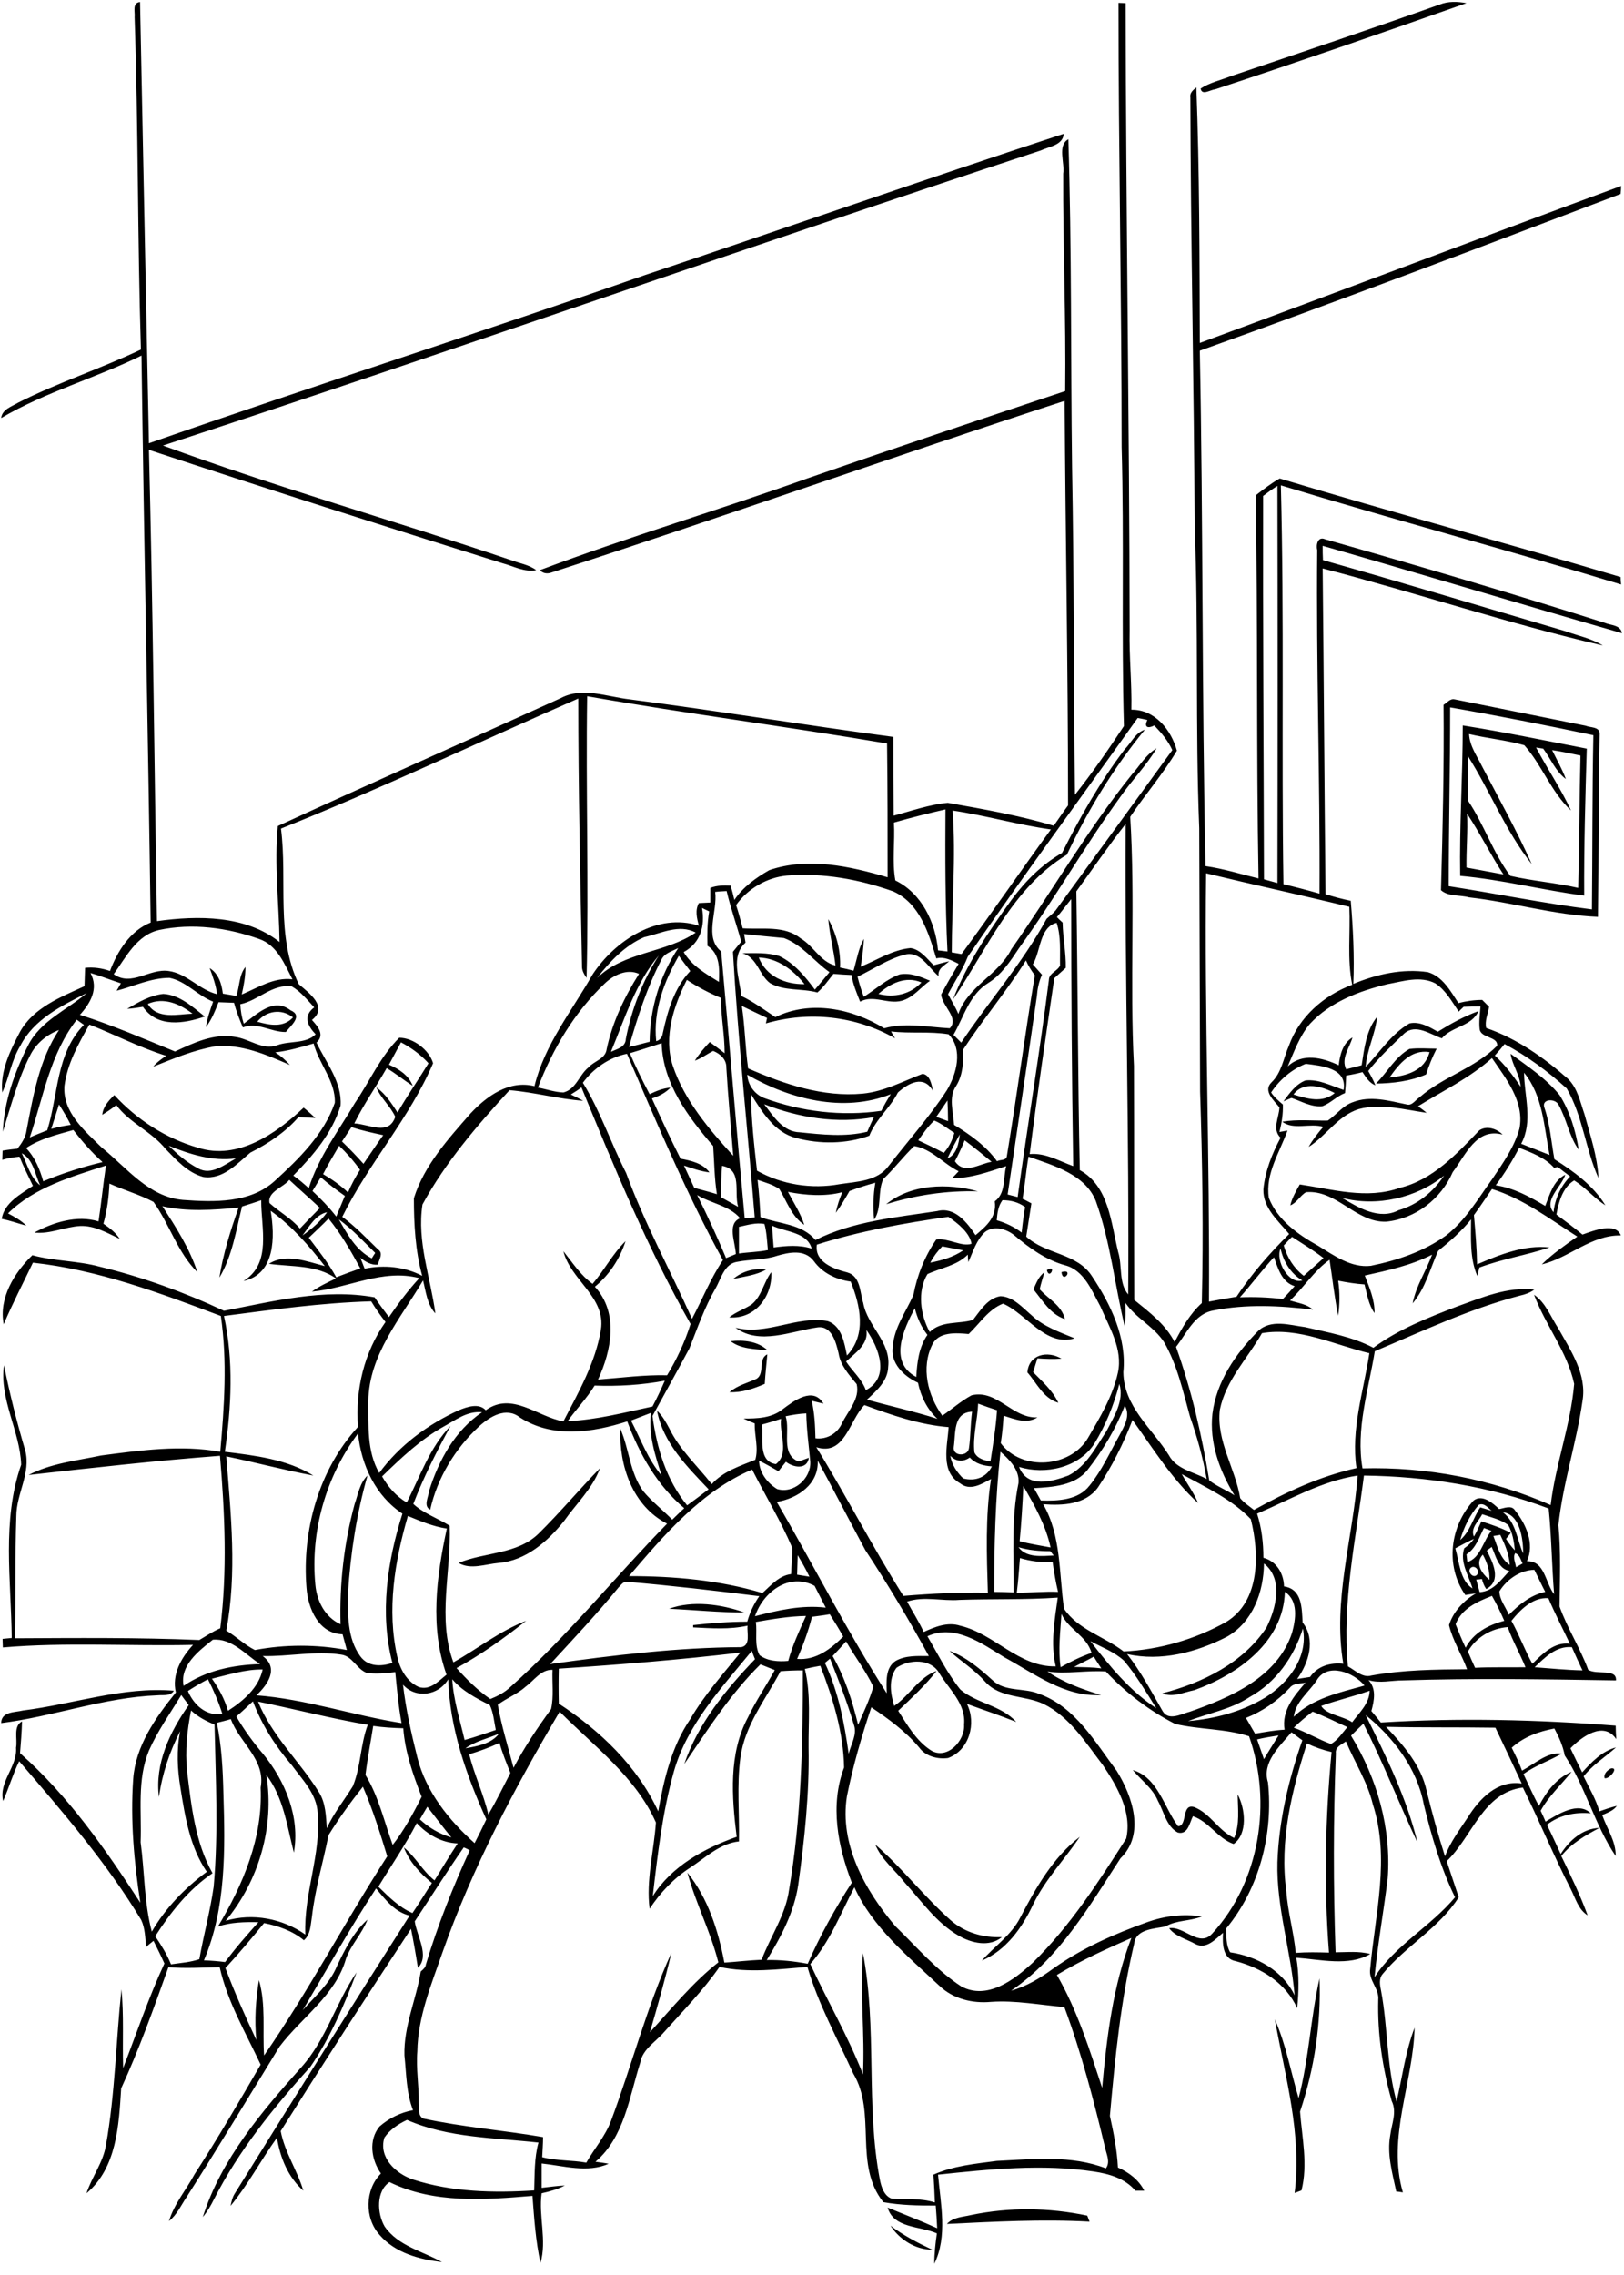
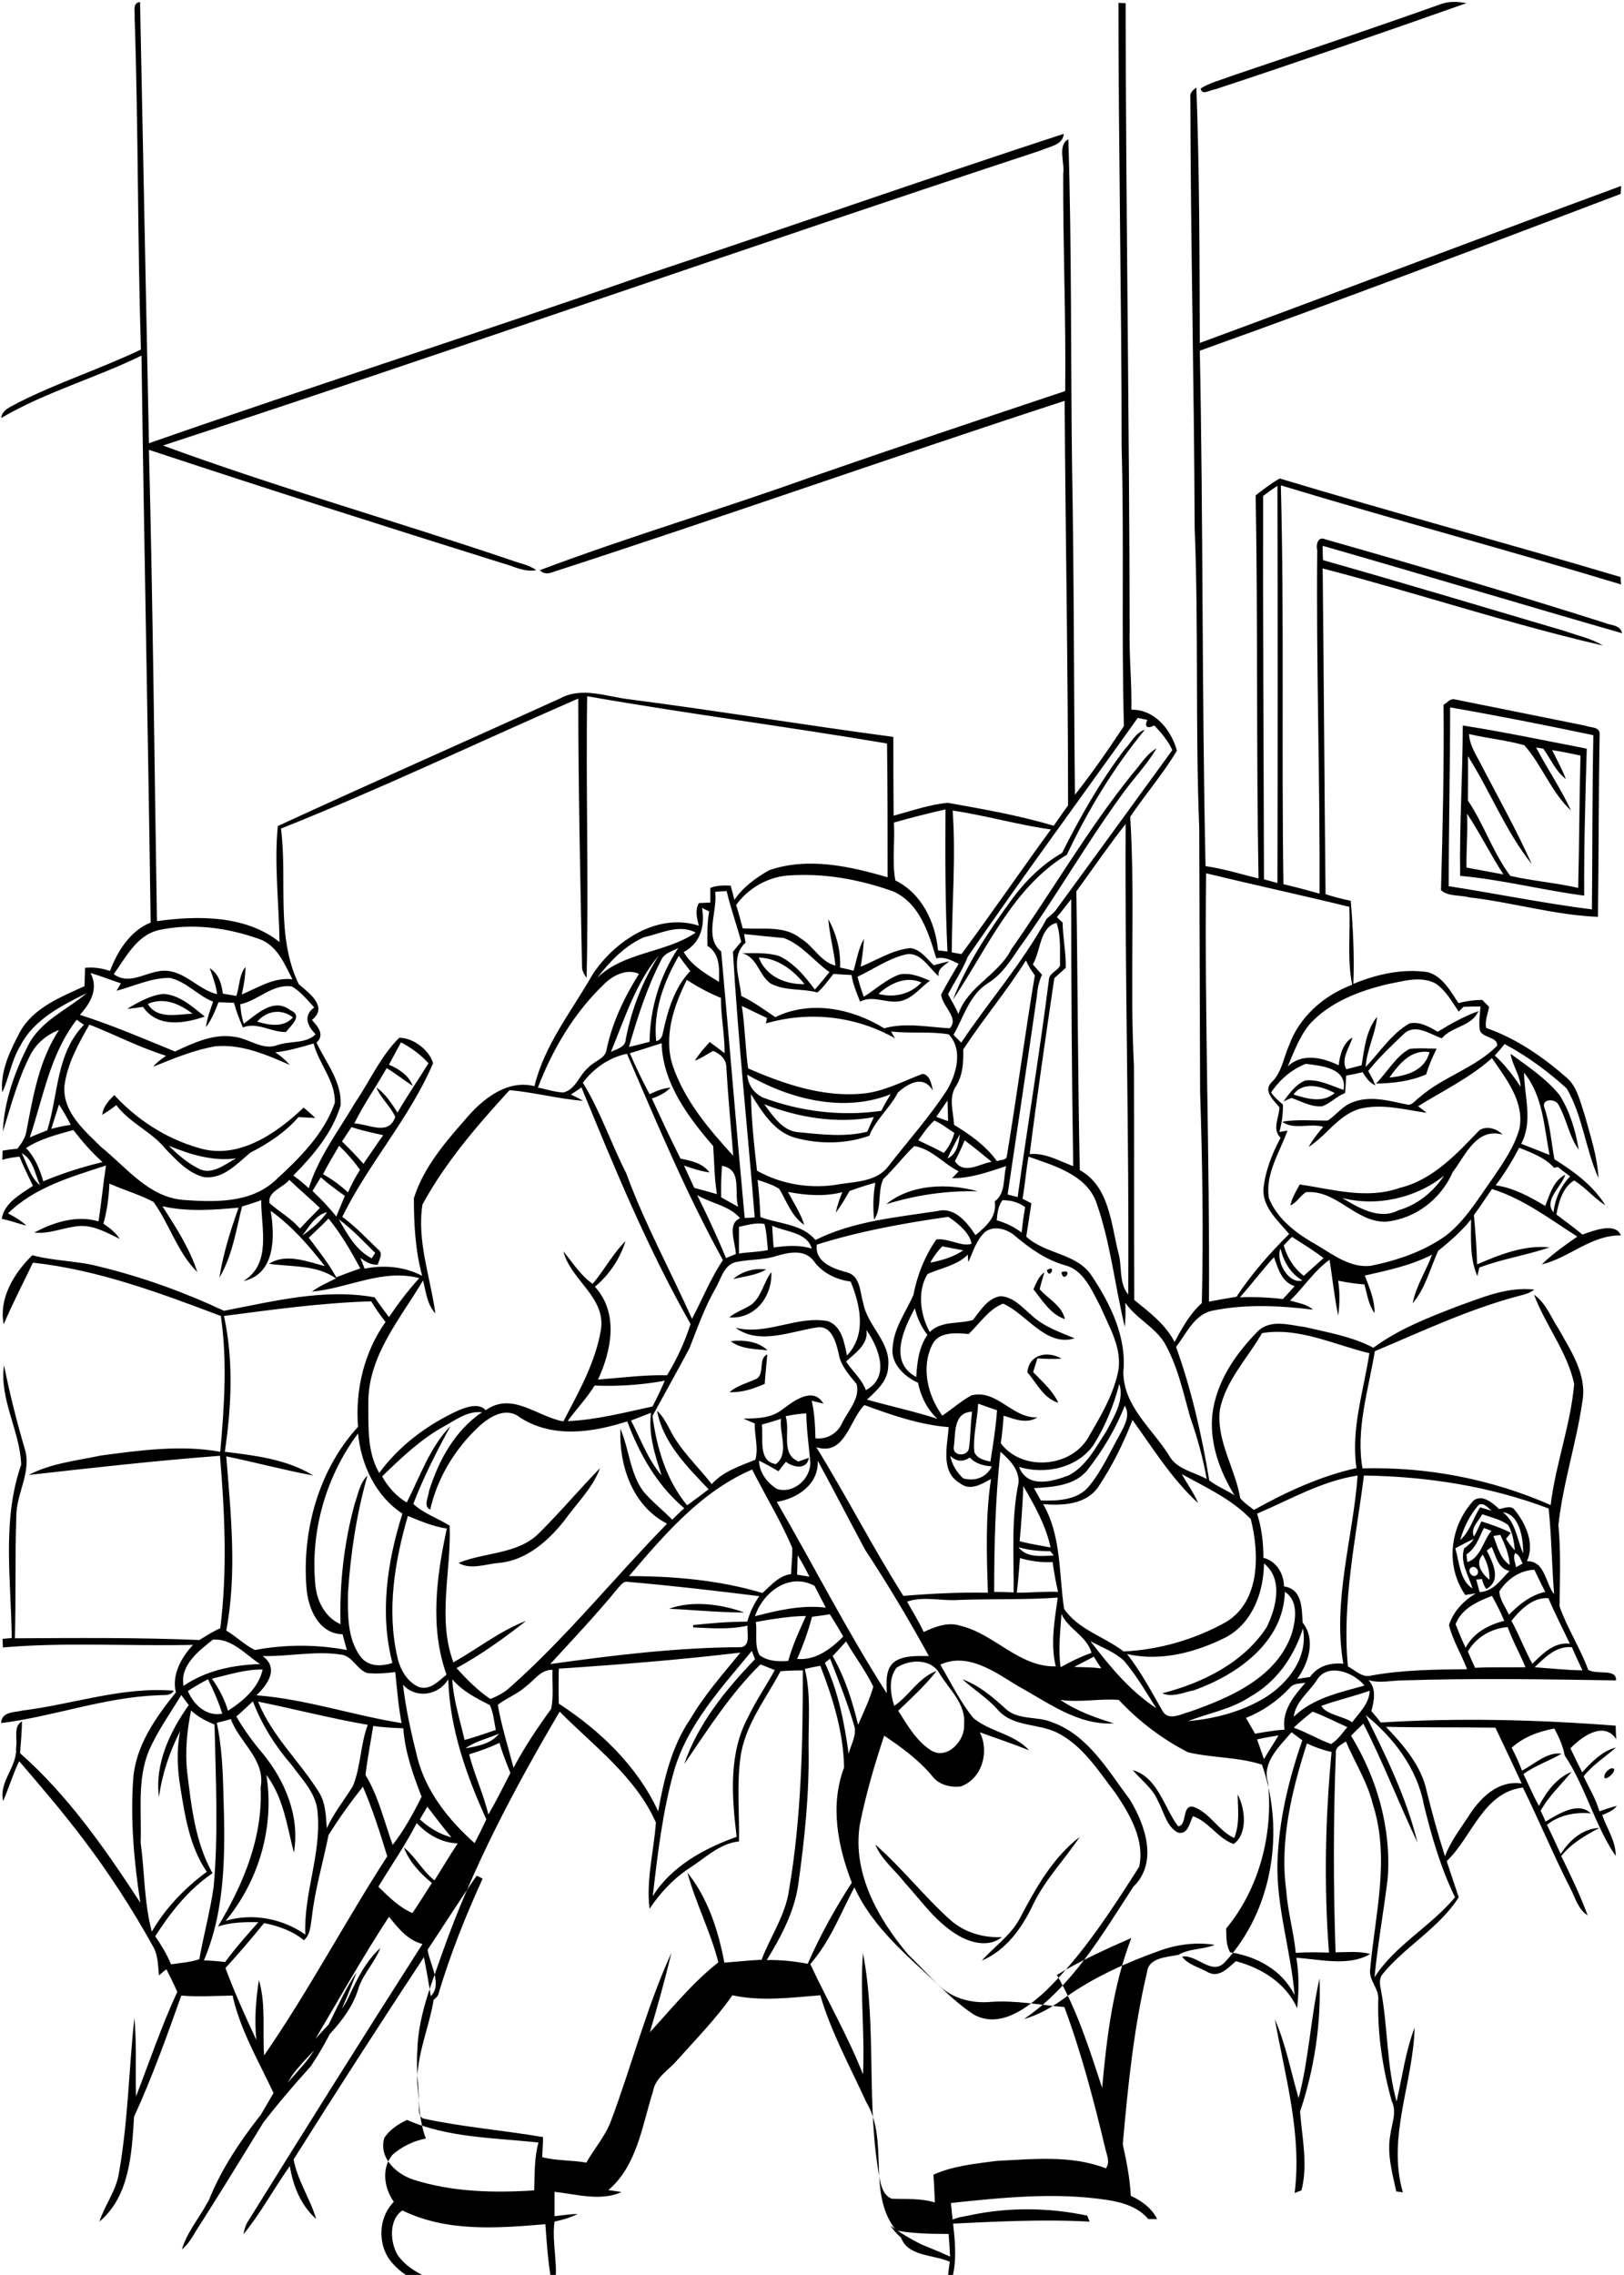
<svg xmlns="http://www.w3.org/2000/svg" version="1.2" baseProfile="tiny" id="Layer_1" x="0px" y="0px" viewBox="0 0 567 794" overflow="scroll" xml:space="preserve">
-   <path d="M310.9,776.8c4.5,3.4,9.5,6,14.6,8.4C319.6,785.2,314,781.6,310.9,776.8 M339,773.1c13.4-2.8,27.3-2.6,40.6,0.2  c0.2,0.5,0.6,1.6,0.8,2.1c-16.6-0.9-33.2,0-49.8,0.8C332.8,773.8,336.1,773.8,339,773.1 M453.4,732.3c3.6-13.7,4.2-28.1,7.3-41.8  c0.6,15.7-1.8,31.6-6.8,46.5c0.7,9.1,2.8,18.5,0.5,27.5c-0.6,0.2-1.8,0.7-2.4,0.9c2.6-20.5-3.3-40.6-6.9-60.6  C449,713.6,450.7,723.2,453.4,732.3 M105.3,721.4c8.6-9.6,12-22.5,19.2-33c-4.3,11.4-9.2,22.8-16.1,32.9  c-12.8,14.2-25,29.2-33.7,46.3c-1.1,2.2-2.3,4.3-3.9,6.2C77.2,753.6,91.4,737,105.3,721.4 M305.6,643.8c9.4,8.2,17,18.1,26.3,26.4  c4.9,4.3,11.4,6.2,17.9,5.9c-4.4,3.6-10.6,2.1-15.1-0.5c-7.8-4.5-12.9-12-18.8-18.5C312.4,652.6,307.7,649,305.6,643.8 M356.2,669.3  c5.4-10.3,11.4-21,20.8-28.2c-5.3,7.9-12.1,14.9-16.3,23.6c-3.8,8.1-9.4,16-17.9,19.6C347.2,679.3,353.1,675.4,356.2,669.3   M395.5,617.8c8.7,2.5,10.9,13,15.8,19.6c3.4-0.1,1.1-8,5.6-6.7c5.7,2.2,8.5,8.3,14,10.8c2-4.8,1.3-10.1,1.2-15.2  c2.7,4.9,3.6,13.8-1.4,17.3c-5.5-1.9-8.6-7.8-14.2-9.7c-1.2,2.3-1.7,6.6-5.3,5.7c-4-2.2-4.8-7.2-6.9-11  C402.5,624.2,398.5,621.4,395.5,617.8 M562.5,617.2c2.9-0.4-0.8,4-2.3,3.4C559.8,619.1,561.3,617.7,562.5,617.2 M8,597  c17.6-2.2,34.8-8.4,52.7-6.9c-1.2,2-3.7,1.4-5.7,1.6c-18.6,0.7-36.3,7.4-54.6,9.7C0.5,597.3,5.2,597.7,8,597 M233.6,561.5  c8.1-3,18.3-1.6,26.3,1.3C251.1,562.8,242.4,561.9,233.6,561.5 M188.1,535.2c7.4-7.3,14.1-15.3,21.4-22.8  c-2.6,7.1-8.3,12.4-12.6,18.5c-5.7,7.1-13.3,13.8-22.8,14.6c-4.6,0.4-9.8,2.5-14,0C169.2,541.7,180.6,542.6,188.1,535.2 M358.7,479  c0.5-6.3,7-7.7,11.9-4.8c-2.8,0.2-5.6,0.1-8.4-0.1c-0.5,1.6-1,3.2-1.5,4.8c3.2,3.3,6.8,6.4,8.8,10.7C364.2,488,362,482.7,358.7,479   M264.2,481.2c2.9-1.9,0.4-7,3.7-8.5c-0.3,3.4-0.7,6.9-0.9,10.3c-3.9,1.7-8,3.1-12.3,2.9C257.5,483.5,261,482.7,264.2,481.2   M255.1,468.1c4.5-0.5,9.5,0,12.9,3.2C263.6,470.8,258.7,470.9,255.1,468.1 M360.8,450c1-2.1,1.8-4.5,3.8-5.9  c-0.5,2-1.2,3.9-1.6,5.9c3,3.4,7.7,5.6,8.8,10.4C366.7,458.7,364,453.9,360.8,450 M262.4,455.3c3.6-2.9,4.2-7.8,6.9-11.3  c0.4,8.5-5.7,16.5-14.7,15.8C256.9,457.9,259.8,457,262.4,455.3 M370.6,444C375.1,442.6,371.1,448.3,370.6,444 M365.5,443.3  C369.1,441,366.4,447,365.5,443.3 M256,446.4c3.1-2.7,7.4-3.9,11.5-3.3C264,445.1,259.9,445.5,256,446.4 M309.4,420.3  c8.7-7.1,21.6-7.4,32-4.5C330.5,415.5,319.8,417.1,309.4,420.3 M468.6,418.1c5.8,3.5,13,7.8,19.7,4.3c6.6-1.9,12.1-6.4,15.9-12.1  C494.6,418.1,480.7,421.3,468.6,418.1 M516.5,394.5c2.5-1.7,6.1-0.6,8.1,1.5c-9.2-2.5-12.9,7.2-17.4,13.1  c-4.1,9.4-13,16.3-23.3,17.3c-10.6,0.3-17.2-11.2-27.9-10.3c-2.1,1.2-3.2,3.7-5.5,4.6c0.6-2.6,2-5,3.3-7.3  c11.5,1.7,23.4,5.3,34.9,1.2C500.3,411.8,508.6,402.7,516.5,394.5 M58.9,399.9c3.1,3,6.4,5.9,10.3,7.9c4.6,2.6,9.3-1.4,13.2-3.5  C74.2,405.4,66.4,402.9,58.9,399.9 M35.7,389.1c0.3-2.9,2.3-5,4.2-6.9c7.9,8.6,18.1,15.2,29.3,18.4c13.8,4.4,27.2-4.9,36.8-14  c1.4,1.1,2.8,2.4,4.1,3.6c-2-0.1-3.9-0.2-5.9-0.3c-4.6,5.3-10.5,9.2-16.8,12.4c-4.7,3.9-9.6,9.5-16.4,8.5c-5.5-1.5-9.4-5.9-13.2-9.8  c-4.9-6.1-12.5-9-17.2-15.3C39,387,37.3,388.1,35.7,389.1 M485.1,376.1c5.9-0.6,12.3-2.3,14-8.9  C492.6,366.2,488.5,371.3,485.1,376.1 M480.4,378.2c4-4,6.7-9.3,11.7-12.1c3.2-0.4,6.3-0.1,9.5-0.1c-1.5,2.9-2.7,5.9-3.7,9  C492.4,377.4,486.3,378.1,480.4,378.2 M51.6,350.4c3.3,5.5,10.4,3.6,15.6,3.4C62.8,350.4,57.2,347.9,51.6,350.4 M44.4,352.1  c3.9-2.3,8-4.7,12.6-5.2c5.7,0.3,10.2,4.5,14.5,7.9c-7.3,2.5-16.5,4-21.6-3.4C48.1,351.7,46.3,352,44.4,352.1 M392.7,261.5  c2.3-2.3,3.7-5.8,7-6.8c-10.9,13.3-19.9,28.1-27.2,43.6c-19,11.5-27.9,33-39.8,50.6c4.9-12.6,12.6-24,20.5-34.9  c4.8-6.5,10.6-12.3,17.6-16.3C377.1,285.2,384.1,272.8,392.7,261.5 M512.2,284c0.3,6.3-0.3,12.5-0.2,18.8c4.3,0.8,8.6,1.6,12.9,2.4  C520.4,298.3,516.8,290.9,512.2,284 M512.9,256.2c0.2,4.2,2.8,7.7,4.6,11.4c5.9,11.3,12.1,22.4,17.3,34  c-9.1-11.4-14.5-25.4-22.3-37.7c0.1,5.2,0,10.3,0,15.5c5.6,8.3,8.8,18.3,14.8,26.3c7.8,1.8,15.9,2.4,23.7,4.2  c0.4-15.4,0.4-30.8,0.8-46.2c-3.3-0.7-6.6-1.4-9.9-1.9c1.6,3.3,3.5,6.6,4.8,10.1c-3.6-2.7-5.3-7.1-7.9-10.6  c-0.6-0.1-1.9-0.3-2.5-0.4c3.9,7.4,8.7,14.4,12.2,22c-6.9-6.4-10.1-15.8-16.3-22.8C525.8,258.3,519.2,257.7,512.9,256.2   M510.7,253.2c14.5,2.3,28.9,5.3,43.3,8.1c-0.5,17.1-1,34.2-0.9,51.3c-14.5-1.9-28.7-5.6-43.3-6.9  C509.5,288.2,510.7,270.7,510.7,253.2 M506.3,246.9c0,20.8-0.5,41.6-0.5,62.4c16.7,2.6,33.3,6,50,8.1c0.2-20.3,0.1-40.6,0.5-60.8  C539.7,253.1,523,249.8,506.3,246.9 M504,246c1.2-0.7,2.3-2.3,3.9-1.9c15.3,3.1,30.5,6.1,45.7,9.2c1.6,0.7,4.8,0.3,4.9,2.7  c-0.4,21.3-0.3,42.7-0.6,64c-15.2-0.6-29.9-5.1-45-6.8c-3.2-0.9-7.2-0.2-9.8-2.5C503.7,289.2,504.2,267.6,504,246 M502.6,1.6  c3-1.2,6.2-1.1,9.4-0.5c-29.2,10.3-58.4,20.4-87.8,30.1c-1.6,0.1-4.6,2.3-5-0.3c3.2-2.1,7-2.9,10.5-4.3  C454,18.4,478.4,10.2,502.6,1.6 M134.2,746.1c-2.1,6.9,4,12.6,10,14.6c13.6,4.4,28.2,4.7,42.3,3.8c0.2-5.6,0-11.3,1.5-16.7  c-15.4-1.7-31.5-1.6-45.9-7.9C139.1,741.3,136.1,743.3,134.2,746.1 M369,689.3c7.1,12.3,11.4,26,15.8,39.4  c1.6-17.7,3.8-35.7,10.2-52.3C386.1,680.3,377.3,684.3,369,689.3 M298.3,658.7c-4.8,9.1-8.5,19-15.4,26.8  c6,12.9,13.2,25.2,18.4,38.5c0.7-14.1-1.1-28.2,0-42.3c5,26,0.9,53,5.9,79.1c0.5,2.5,1.5,5.7,4.2,6.6c5,0.2,10.1-0.2,15,1.3  c-0.1-3.3-0.3-6.5-0.5-9.7c7-3.1,14.6-3.8,22.1-4.8c12.7-0.6,26-2.1,38.1,2.6c1.6-2.1,0.3-4.7-0.2-6.9c-4-16.7-8.3-33.3-14.3-49.4  c-8.5-0.7-17-2.4-25.6-1.8c-6.4,0.6-13.2-1-18-5.6C316.9,682.7,304.7,672.8,298.3,658.7 M145.5,636.3c-4,7.7-8.9,14.8-13.4,22.2  c3.6,3.5,7.2,7.2,11.9,9.2c2.4-3.5,4.5-7,6.8-10.5c-4.1-3.3-7.9-7.4-9.8-12.4c4.1,3.3,6.5,8.2,10.7,11.5c2.7-4.3,5.3-8.7,8.1-12.9  C154.2,643.2,149.2,640.3,145.5,636.3 M146.6,635c3.1,2.9,6.8,5.1,11,6.3c-2.9-3.5-5.6-7.1-8.4-10.7  C148.3,632.1,147.4,633.6,146.6,635 M114.7,640.5c-1.9,9.5-4.7,18.8-5.8,28.5c-0.5,2.9-0.4,6.1-2.8,8.2c-4-3.3-8.9-5-13.9-6  c-4.4,5.4-8.8,10.6-13.5,15.7c3.2,8.5,6.9,16.8,10.8,25.1c-0.7-7-0.2-14,0.9-20.9c2.5,8.5,1.2,17.6,1.8,26.3  c15.5-22.4,28.2-46.6,43-69.5c-2.5-8.2-5.1-16.4-8.5-24.3C122.4,629,118.3,634.7,114.7,640.5 M456.3,608.5  c-5.3,16.5-9.6,34.1-7.2,51.5c0.5,7.3,2.6,14.3,3.3,21.6c3.9-0.3,7.7-0.2,11.6-0.1c-1.8-23.3-1.3-46.8,0.9-70  C461.9,610.8,459,609.8,456.3,608.5 M163.8,612.3c1.8,7.1,5,13.8,6.7,21c2.8-4.7,5.2-9.7,7.7-14.5c-1.4-3.5-2.8-6.9-3.8-10.5  C171,609.9,167.4,611.2,163.8,612.3 M438.9,607.1c0.8,2.3,1.6,4.6,2.4,6.9c1.6-2.8,3.4-5.5,5.1-8.3  C443.9,606.1,441.4,606.5,438.9,607.1 M442.7,622.1c1.9,17.9-3,37-14.6,51c0.1,2.8-0.1,5.8,1.4,8.3c9.3,1.4,18.3,6.3,22.5,15  c-1.3-15.6-6.4-30.7-6-46.4c0.5-14.6,3.9-28.9,8.7-42.6c-1.3-0.9-2.5-1.9-3.8-2.8C446.8,609.5,440.5,615.1,442.7,622.1 M162.5,610.2  c4.1-0.7,9.1-1.6,11.7-5.1C170.3,606.8,166,607.7,162.5,610.2 M483.9,602.7c6.1,6.4,12.3,13.5,14.2,22.4c1.9,7.7,4,15.3,6.4,22.8  c1.8-4.9,5-9.1,7.9-13.5c4.1-6.6,10.4-13.2,18.9-11.9c-3-6.5-6.1-13-9.2-19.5C509.3,602.8,496.6,603,483.9,602.7 M130.3,602.4  c-0.9,5.7-2,11.3-2.7,17.1c4.6,7.5,6.6,16.5,9.5,24.4c3.6-4.5,7.3-11.1,10.1-16.8c-3-7.7-5.8-15.6-6.4-23.9  C137.2,603.1,133.8,602.9,130.3,602.4 M75.7,601.3c1.7,8.1,2.1,16.4,2.3,24.6c0.6,19.5,1,40-6.8,58.3c2.5,0.1,5,0.3,7.4,0.6  c3.6-4.9,7.6-9.4,11.6-13.9c-4.8-0.1-9.6,0-14.1,1.5c8.8-14.7,15.7-31,14.9-48.5c1.8-9.8-7.4-15.6-10.4-23.9  C79,600.5,77.3,600.9,75.7,601.3 M476.8,598.6c7.1,14.3,14.3,28.9,18.1,44.5c-6.5-13.7-12-28-18.9-41.5c-1.5,1.4-2.9,2.8-4.3,4.2  c9.1,14.9,14.1,32.3,12.8,49.8c-1.4,11.5-3.5,23-4.6,34.5c7.2-11.2,19.6-17.7,28.1-27.9c-5-10.3-8.2-21.3-10.9-32.4  C494.8,617.3,486.5,606.4,476.8,598.6 M65.3,618.1c1.5,12.2,2.8,24.8,8.9,35.7c-8.3,5.6-14.7,13.7-20,22c2.1,3.1,4.1,6.3,5.5,9.8  c3.3-0.5,6.7-0.7,9.9-1.8c1.5-8.5,3.8-16.8,5-25.3c1.7-18.8,0.7-37.7,0.3-56.6c-3-1.2-5.8-2.7-8.2-4.9  C65.3,604,64.6,611.1,65.3,618.1 M458.3,597.4c-2.3,1.7-4.5,3.6-6.6,5.6c4.5,1.6,8.6,4.1,13,5.7c2.4-1.4,3.9-3.8,5.7-5.9  C466.4,601,462.5,599,458.3,597.4 M90.1,593.9c4.8,12,14.6,20.9,21.3,31.7c2.3,3.7,2.4,8.2,2.7,12.5c2.4-5.3,6.1-9.8,9.1-14.7  c2.8-6.8,2.6-14.5,5.2-21.4C115.6,599.8,102.9,596.5,90.1,593.9 M82.5,599.1c2.7,4.6,5.8,8.9,9.3,13c7.8,9.5,13,22.1,10.8,34.5  c-2.4-9.3-3.6-19.2-9.6-27.1c2.9,18.1-2.6,36.9-14.2,50.9c9.4-2.8,19.8-0.8,27.8,4.8c-0.6-14.4,5.6-28,4.3-42.4  c-0.3-6.7-5.4-11.7-9.1-16.8c-5.7-6.6-10.4-14-13.5-22.2C86.4,595.6,84.5,597.4,82.5,599.1 M52,611c-4.2,10.2-2.5,21.3-2.9,32  c1.4,10.4,1.2,21,3.9,31.2c4.8-8.3,11.6-15.3,19.2-20.9c-5.9-8.6-7.6-19.2-9.2-29.3c-1.1-6.5-1.4-13.3-0.1-19.8  c-3.7,7.2-6.3,15-7.4,23c-1.5-11.6,3.8-22.8,10.4-32.1c-0.9-1.2-1.8-2.3-2.6-3.5C59.4,598,55,604.2,52,611 M461.3,595.4  c1.8,3.1,7.5,3.5,10.8,5.7c2.5-3.4,6-6.5,6.1-11C472.6,592.1,466.8,593.4,461.3,595.4 M450.3,589.1c-4.3,4.6-9.5,8.2-15.3,10.5  c1.1,1.8,2.1,3.7,3.2,5.5c3.4-0.6,6.8-1.2,10.3-1.4c-1.1-6.6,3.3-11.8,7.3-16.4C453.9,587.7,451.6,587.4,450.3,589.1 M157.9,586.1  c0.4,7.2,2.7,14.2,4.3,21.2c3.7-1,7.3-2.3,10.9-3.5c-0.6-2.9-0.8-6-2.1-8.7C166.2,592.7,161.4,590.2,157.9,586.1 M140.7,588  c1,8.6,2.9,17,5,25.4c3,11.9,11,21.9,20,29.9c1.4-2.7,2.8-5.5,4.1-8.3c-7-15.4-12.8-31.8-13.3-48.9C153.1,591.8,145.2,593,140.7,588   M65.6,590.2c2,4.8,6.5,9,12,7.9c-1.3-4.1-3-8.1-5-12C70.3,587.3,67.9,588.7,65.6,590.2 M459.7,586.5c-2.8,4.2-7.4,7.5-8,12.7  c6.6-6.5,16.1-8.5,24.7-10.9C472.7,583.7,463.4,580.1,459.7,586.5 M272.5,583.3c-5.2,9.8-12.5,18.9-14,30.2  c-1.3,9.7-0.3,19.4-0.5,29.2c-6.7,0.7-11.7,5.7-17.1,9.2c-5.7,3.7-10.4,8.7-14.1,14.3c-1.3-9.9,1.5-20.1,2.2-30.1  c-7.1-16-21.6-26.6-33.6-38.7c-15.8,26.8-30.5,54.5-40.9,84c-3.9,11.2-8.6,22.5-8.8,34.6c-0.5,6,0.6,12,0.5,18  c0.2,1.8-0.4,4.3,1.5,5.4c13.8,3,28,4.1,41.9,6.5c0,2.4-0.2,4.7-0.3,7c5,1.3,10.3,1,15.4,1.9c2.8-4.9,6.6-9.2,8.6-14.5  c7.3-19.5,12.5-39.8,21.1-58.7c-2.2,9.3-4.8,18.5-7.5,27.7c7.7-8.4,14.9-17.3,23.9-24.4c-2.7-10.7-7.9-20.6-10.8-31.3  c7.2,8.9,10.8,20.3,12.9,31.4c4.3-0.3,8.6-0.8,13-1c3.1-8.2,8.4-15.6,9.6-24.5c4.3-25.2,4.8-51,4.8-76.5  C277.5,583,275,583.1,272.5,583.3 M183.5,588.7c-2.9,2.6-6.7,4-9.7,6.3c1.3,7.5,3.6,14.7,5.5,22c3.8-7.2,8.3-13.9,13.1-20.5  c1-4.4,0.3-9.2,0.5-13.7C188.8,582.7,186.5,586.5,183.5,588.7 M74,585.9c2.4,3.4,4.4,7.1,5.6,11.2c5.3-3.4,10.7-8,12.1-14.4  C85.7,582.6,79.9,584.5,74,585.9 M281,582.5c2.2,9,1.2,18.4,1.3,27.5c0.3,16-1.4,31.9-3.6,47.8c-1.4,9.5-6,18.2-11,26.3  c4.8-0.1,9.5,0.4,14.3,1.3c4.3-9.8,9.6-19.4,15.4-28.3c-4.9-12.7-7.7-27-2.7-40.2c-0.2-12.2-3.9-24.2-8.3-35.5  C284.6,581.7,282.8,582.1,281,582.5 M313,582.1c-2.9,3.8-2.1,9.1-0.8,13.3c5.3-3.6,8.6-10,14.8-12.2c-4,5.1-8.8,9.5-13.4,13.9  c3.2,5,6.3,10.5,11.4,13.8c5.6,3.5,12-3.3,11.6-9c0.7-7.3-5.3-12.3-8.7-18C324.9,578.8,317.4,579.1,313,582.1 M288,580.4  c4.7,10,6.8,20.9,8.3,31.7c0.8-3.3,3.1-6.8,1.8-10.2c-2.3-7.8-5.3-15.4-8.3-23C289.3,579.3,288.5,580,288,580.4 M375,581.8  c3.2,0.1,6.4,0.1,9.5,0.5c-0.9-1.4-1.8-2.7-2.6-4.1C379.6,579.5,377.2,580.6,375,581.8 M195.1,582.4c-0.1,4-0.1,8.1,0,12.2  c14.4,9.4,27.4,21.8,34.7,37.6c2-11.2,4.7-22.7,11.2-32.2c4.9-8.4,11.4-15.7,17.5-23.2C237.4,579.3,216.3,581,195.1,582.4 M91.7,578  c5.8,4.2,1.8,10-2.2,13.7c17.2,1.3,33.7,7,50.7,9.7c-1.1-5.9-1.6-11.9-2.2-17.8c-3.3,0.4-6.6,0.7-9.9,0.3c-3.6-1.3-5-5.9-9-6.4  C110.1,576.1,100.9,578.2,91.7,578 M235.3,618.2c-4,14.2-5.7,29-7.4,43.6c6.5-10.4,18-16.7,29.3-20.7c-1.7-13.9-2.9-29.1,4-41.8  c2.7-5.7,6.3-10.9,9.3-16.4c-1.7-0.7-3.3-1.3-5-2c-10.5,10.3-18.4,22.8-26.6,34.8c4.8-14.1,14.5-26,24.7-36.6c-0.4-1-0.8-2-1.1-2.9  C251.9,589.1,240,601.8,235.3,618.2 M535.8,581.9c5.6,0.4,11.1,1,16.7,1.1c-1.3-2.7-2.5-5.4-3.7-8.1  C543.3,574.4,539.4,578.5,535.8,581.9 M380.7,572.8c6.7,8.7,13.7,17.3,23,23.4c-3.6-5.7-7-11.5-11.3-16.6  C389,576.5,384.6,574.9,380.7,572.8 M295.4,572.9c-1.5,1.7-3.1,3.4-4.7,5.1c4.3,7.5,6.9,15.7,8.9,24c1.9-4.4,4-8.7,5.3-13.3  C302.3,583.2,298.5,578.3,295.4,572.9 M74.3,572.3c-4.9,3.9-11.6,9-10.2,16.1c7.9-5.4,17.3-7.3,26.7-7.6  C85.7,577.5,80.9,571.7,74.3,572.3 M436.3,592.3c-6.5,4.3-14.3,5.6-21.5,8.4c9.4-0.8,18.8-3.3,26.9-8.2c8-5,15.1-14,13.2-24.1  C451.7,578.4,445.5,587.2,436.3,592.3 M512.5,576.4c0.8,1.9,1.6,3.8,2.5,5.7c5.9-0.3,11.8-0.1,17.6-0.2c-1.9-4.7-4.5-9.2-6.2-14  C520.7,568.3,515.3,571.5,512.5,576.4 M263.9,566.1c0.5,3.8-0.6,8.1,1.3,11.6c2.8,2.1,6.6,2.3,10,2c1.5-5.5,3.9-10.6,6.2-15.7  C275.5,564.1,269.7,565.1,263.9,566.1 M370.6,563.3c-0.4,6.2-1.2,12.5-0.3,18.6c3.4-1.9,7-3.7,10.8-5  C379.4,570.9,373,568.7,370.6,563.3 M283.5,564.3c-1.3,5-3.1,10-5.2,14.7c6.5,0.6,11.8-3.5,16.1-7.8c-1.5-2.7-3.1-5.3-4.7-7.8  C287.6,563.8,285.6,564,283.5,564.3 M316.7,559c1.9,3.5,4.1,6.9,5.8,10.6c3.9-1.8,8.4-3.6,12.7-2.2c12,2.8,20.5,14.5,33.4,14.2  c-1.9-7.9-0.4-16.1,0.7-24c-11.4,0.8-22.9,0.4-34.3,0.8C328.9,558.9,322.6,557,316.7,559 M527.7,565.7c2.7,4.9,4.6,10.1,7.3,15  c3.6-3.5,7.6-7.7,13.1-7c-2.5-5.3-5.2-10.5-7.5-15.9C535.2,557.4,530.8,561.8,527.7,565.7 M508.2,566.9c1.1,2.8,2.2,5.5,3.5,8.2  c2.7-5.2,8-8,13.5-9.4c-1.3-3-2.7-5.9-4.3-8.7C515.8,559,510.3,561.4,508.2,566.9 M263.6,564.1c8.1-2.1,16.3-4,24.7-3  c-1.3-2.5-2.6-5.1-3.9-7.6C275.5,548.7,266.4,555.7,263.6,564.1 M216,554c-7.6,9.3-15.8,18-23.9,26.8c22.1-3.1,44.4-5.8,66.7-5.9  c3.4-0.6,1.9-5.1,2.2-7.5c-6.3,1.4-12.7,0.9-19,0.6l0-0.8c6.3-0.7,12.5-1.2,18.9-1.2c0.9-3.2,2.3-6.2,4.2-8.9  c-15.3-1.9-30.7-3.7-46-5C217.6,551.8,216.9,553.2,216,554 M523.5,555.4c0,2.9,2.2,5.5,3.3,8.2c3.6-3.6,7.6-6.9,12.7-8  c-1.3-2.5-2.5-5.1-3.8-7.7C530.8,548,526.1,551.2,523.5,555.4 M513.4,547.3c-1.2,1.3,0.9,3.7,2.2,2.4  C517,548.3,514.8,545.9,513.4,547.3 M441.3,545.7c-0.1,9.9-3.9,20.5-13,25.6c-10.6,5.4-23,8.7-34.8,6c4.8,6.1,8.5,13.1,12.4,19.9  c2.1,3.6,6.5,1,9.6,0.2c14.2-5,30.5-12,35.6-27.5c1.3-4.7,2.3-11.2-2.5-14.3c-0.5,17.6-16.6,28.9-31.6,34.3  c-3.6,0.7-7.6,2.7-11.2,1.1c14-3.6,28.3-10.6,36.4-23C445.5,561.4,448.2,551.1,441.3,545.7 M356.1,543.8c-0.3,4-0.6,8-1.1,12.1  c4.8,0,9.6-0.5,14.4-0.3c-0.8-3.4-1.4-6.9-1.9-10.4C363.7,545.4,359.8,544.9,356.1,543.8 M520,551.4c0.2-3.1-0.8-6.1-2.3-8.8  C514.8,545.7,517.4,549.2,520,551.4 M278.5,542.8c-0.1,2.3-0.1,4.5-0.2,6.8c1.4,0.2,2.9,0.5,4.3,0.7  C281.4,547.8,280,545.3,278.5,542.8 M529,542.1c-0.9,1.5,0.1,3.3,0.3,4.9c0.8-0.4,1.5-0.9,2.3-1.3  C530.9,544.4,530.6,542.6,529,542.1 M519.1,541.2c2.1,4.1,5.3,10.5-0.2,13.4c-0.7-1-1.2-2.2-1.5-3.5c-0.5,0.1-1.5,0.2-2,0.2  c0.4,1.5,0.8,2.9,1.2,4.4c4.8-0.3,7.4-4.3,10.4-7.4c-4-0.8-4.7-5.2-6.2-8.4C520.4,540.3,519.5,540.8,519.1,541.2 M355.6,540  c2.7,3.8,8.2,3.1,12.3,2.9c-0.3-0.4-0.9-1.1-1.2-1.5C362.9,541.4,359.2,541.1,355.6,540 M508.1,540.4c1.4,4.7,1.6,11.3,6,14  c-1.3-4.5-4.5-9.1-2.9-14c1.3-0.9,2.5-2,3.4-3.3C512.3,538.1,510.2,539.3,508.1,540.4 M521.4,536.1c1.4,3.6,2.3,7.8,5.7,10.1  c-0.2-3.7-1.7-7.2-3.3-10.5C523.2,535.8,522,536,521.4,536.1 M518.1,533.3c-1.7,3.3-2.8,7.1-6.1,9.2c0.1,0.7,0.2,2,0.3,2.7  c4.6-1.4,5.5-7.4,8.4-10.9C519.8,534,519,533.6,518.1,533.3 M142.4,529.1c-4.6,15.8-7.4,32.8-3.7,49.1c0.9,4.3,3.3,8.7,7.5,10.6  c4,1.3,6.9-2.1,9.7-4.3c-5.9-16.5-3.5-34.3,0.1-51C151.2,532.8,146.8,530.9,142.4,529.1 M524.7,527.8c4.6,3.5,4.9,9.5,7.1,14.4  C531.8,537.3,530.8,528.6,524.7,527.8 M517.5,528.5c-1.3,2.5-4.2,4.8-2.9,7.8c1-1.7,1.8-3.5,2.6-5.3c3.5,1.1,7,2.3,10.3,4  c-0.4,0.5-1.3,1.6-1.7,2.1c0.9,1.4,1.9,2.8,3.1,4c-0.3-3-0.8-6.1-2.3-8.8C524,530.3,520.6,529.6,517.5,528.5 M516.3,525.2  c-3.1,3.5-5.2,7.8-6.5,12.3c3.5-3,4.5-7.7,7-11.4c1.3,0.4,2.7,0.8,4,1.2C519.5,526.3,518.2,524.4,516.3,525.2 M357.3,518.7  c-0.3,6.4-0.7,12.8-1.3,19.2c3.6,1,7.2,1.5,10.8,2.2C365.1,532.3,361.2,525.4,357.3,518.7 M476.2,515c-2.8,22.1-7.7,44.2-5.6,66.6  c2.6,1.4,5.1,4.1,8.2,3.2c11-2,22.2-2.1,33.4-2.2c-1.9-5.2-5-10-6.3-15.4c1.5-4.8,5.2-8.6,9.4-11.1c-0.9,0.2-2.8,0.4-3.7,0.6  c-7.1-10.2-5.4-24,2.9-33c3-2.3,6.7,0.9,8.9,3c1.8-0.3,4.3-1.5,5.5,0.4c3.9,4.8,7,11.8,4.2,17.8c6.3-0.2,6.4,7.6,9.5,11.5  c-0.8-9.9-0.9-20.1-1.9-29.9C520.1,518.7,498.2,515.3,476.2,515 M438.9,528.3c1.6,5,2.2,10.2,2.2,15.4c4.6,1.2,7.1,5.5,7.2,10  c6.4,0.9,6.2,7.7,6.5,12.6c4.7,6,2.1,14.1-1.9,19.7c1.5-0.2,3-0.5,4.5-0.7c2.6-3.8,7.1-5.1,11.6-4.6c-3.8-22.1,3.4-43.9,5-65.7  C461.5,516.9,450.4,523.4,438.9,528.3 M219.6,550.1c15.7,0,31.6,1.4,46.6,5.9c3-2.7,5.8-6.1,10-6.6c0.1-3.1,0.5-6.1,0.4-9.2  c-4-9.4-9.4-18.2-14-27.3C244.8,520.5,231.9,535.7,219.6,550.1 M285.5,509.8c0.4,8.2-7,13.2-14.3,14.4  c12.9,22.2,24.5,45.1,38.4,66.8c-0.1-3.9-0.6-8.9,3.1-11.3c3.5-2,7.7-1.7,11.6-1.7c-6.9-12.6-14.3-25-22.2-37  C296.5,530.6,291.1,520.1,285.5,509.8 M331.8,508.1c0.5,3.1,2.3,5.8,4.5,7.9c4.1,1.1,8.1-0.3,10-4.2c-2.9-0.2-5.7-0.9-7.7-3.1  C336.3,510.3,333.8,510.2,331.8,508.1 M349.3,506.7c-1.8,16.2-2.2,32.6-2.2,48.9c2.3,0,4.5,0.1,6.8,0.2c0.1-12.7-0.9-25.7,1.7-38.2  C356,513,352.4,509.4,349.3,506.7 M110.1,553.1c0.5,5.7,3.4,11.4,8.8,13.8c-0.4-14.1,1.2-28.3,4.9-41.9c1.2-3.4,1.8-7.4,4.5-10  c-3.8,13.3-5.9,27.1-6.8,40.9c-0.1,7.5-0.3,15.9,4.3,22.2c2.7,3.7,7.3,3.6,11.2,2.3c-4.5-17.2-1.8-35.4,3.5-52.1  c-9.4-6.2-14.4-17-15.5-28C113.8,515.3,108.3,534.5,110.1,553.1 M383.3,519.2c-4.4,6-12.3,6.3-19.1,5.8c6.4,11,5.5,24.4,7.3,36.5  c4.9,7.3,14.1,9.7,20.8,14.9c12.5-0.6,24.9-4.2,35.8-10.3c12-7.3,11.6-24,8.6-35.9c-6.6-6.9-15.7-11.1-24.1-15.7  c1.9,3.4,4.2,6.5,5.7,10.1c-9.1-8.3-15.7-19-22.9-29C392.2,503.9,388.2,511.9,383.3,519.2 M266,497.2c0.6,4.5-1.5,12.9,4.9,13.8  c4.8-3.7,1.1-10.7,1.8-15.8C270.5,495.9,268.3,496.6,266,497.2 M333,505c-0.5,3.3,4.8,3.5,5.3,0.5c0.6-4.2,0.5-8.5,1.1-12.8  C332.7,493,333.7,500.3,333,505 M274.3,494.3c1.7,5.3-1.9,13.2,4.5,15.8c1.2-0.4,2.4-0.9,3.6-1.3c-0.6,4.3-5.5,3.4-8,1.4  c-0.9,1.1-1.8,2.2-2.6,3.3c-2.3-1.3-4.5-2.6-6.8-3.7c0.1,4.2,2.9,7.8,6.3,9.9c5.8,1.8,11.9-3.7,11.6-9.5c-0.5-5.6-1.3-11.2-1.4-16.9  C279.1,493.4,276.7,493.8,274.3,494.3 M220.3,495.8c3.4,6.5,5.9,13.6,10.7,19.2c-2.3-7.1-4.7-14.4-3.7-21.9  C225,494,222.6,494.9,220.3,495.8 M154.9,497.9c-8.1,4.5-14.9,11-21.5,17.4c2.1,3.7,4.9,6.9,8.6,9.1c4.7-9.1,8-19.2,15.3-26.7  c-4.8,8.8-9.4,17.8-13,27.2c3.4,3.2,8.5,5,12.7,7.6c0.6,15.9-4.4,32.3,1.3,47.7c8.5-4.8,16.3-11,25.4-14.5  c-7.6,6-15.7,11.8-24.3,16.5c3.6,4,7.4,7.8,11.8,10.8c2.5-1,5-2.3,7-4.2c19.7-17.5,36.4-38.3,54.7-57c-12.1-6.2-16.8-20.3-16.3-33.1  c3.1,7.1,3.3,15.4,8,21.8c3,3.6,6.8,6.5,10.1,9.9c1.4-1.3,2.7-2.7,4.2-4c-9.5-8-15.6-18.8-19.9-30.3c-12.2,3.9-26.1,6-37.5-1.4  c-4.8-3.8-10.5-0.3-14.3,3.2c-8.3,7.7-14.5,17.9-17,29c-2.5-1.2-0.6-4.4-0.4-6.5c3.3-10.6,9-21.1,18.5-27.5  C163,492.4,159,495.7,154.9,497.9 M392.7,490.6c-3.1,8-7.6,15.5-12.9,22.3c-4.4,5.7-12.3,6.1-18.8,6.5c0.8,1.4,1.6,2.9,2.4,4.3  c5.9,0.2,13.1-0.1,17-5.2c4.3-5.3,7.1-11.6,10.4-17.5C392.5,497.8,394.8,494.1,392.7,490.6 M341.5,489.9c-0.2,5.7-1.9,11.3-1.3,17  c1,2.2,3.5,2.8,5.6,3.2c0.9-5.9,1.9-11.9,2.3-17.9C345.9,491.5,343.7,490.7,341.5,489.9 M285,505.1c10.5,17,19.7,35,30.4,51.9  c9.8-0.8,19.7-1.3,29.5-1.1c-0.4-13.2-0.9-26.6,1.1-39.7c-3.3,1.8-7.3,4.3-10.8,1.5c-7-4-4.4-13.1-4-19.6  c-10.1-0.8-19.9-4.2-29.4-7.7C296.5,495.7,295,508.3,285,505.1 M390.8,483c-1.9,7.4-4.8,14.5-8.8,21c-5.5,8.3-17,10.8-26.2,8  c2.9,7.5,11.3,5.2,17.2,3c6.3-3.2,9.6-9.9,13.3-15.5C388.9,494.5,392.6,488.8,390.8,483 M207.6,483.6c-2.7,4.4-6.4,8.2-9.4,12.4  c10-0.4,19.8-3,29.6-5.1c1.6-3,3-6,4.3-9C224,483.4,215.9,483.9,207.6,483.6 M440.6,465.3c-5,8.8-12.6,16.4-14.7,26.7  c-1.3,10.9,5.4,20.5,7.1,30.9c1.3,1.6,3.2,2.8,4.8,4.1c11.3-6.3,23.2-11.8,35.8-14.6c-2-13.6,2.5-26.9,4.5-40.1  C465.9,469.4,453.4,463.1,440.6,465.3 M302.5,464.2c0.8,5-3.9,8-7.1,11c2.2,3.4,5.5,6.1,6.9,10C310.9,480.7,306.8,470.3,302.5,464.2   M319.9,480.6c0.3-5.1,0.9-10.4,3.9-14.7c-2.2-2.8-3.6-6-4.4-9.3C315.5,463.9,310.1,475.4,319.9,480.6 M78.2,459.3  c3.4,15.6,2.6,31.7,0.3,47.4c10.5,1.3,21.7,2.6,30.9,8.3c-10.2-1.9-20.2-4.6-30.4-6.7c1.6,20.2,3.8,40.7,0,60.8  c3.5,2.1,6.4,5,10,6.8c10.5-2,21.6-2,32.1,0c-0.5-1.8-1-3.7-1.5-5.5c-8.4-0.2-12.1-9.1-12.6-16.3c-1.6-19.9,4.3-41.2,18-56.1  c-1-12.9,2.1-26,9.6-36.6c-1.8-2.3-3.5-4.7-5-7.2C112.3,454.7,95.2,457.1,78.2,459.3 M432.9,452.8c5-0.2,10,0,15,0.6  c1.4-1.5,2.8-3,4.1-4.5c-4.5-1.4-5.8-6.2-7.2-10.1C440.7,443.2,437,448.2,432.9,452.8 M271.3,438.3c-4.5,1.5-9.3,1.2-13.9,2.1  c-4.6,0.7-5.6,5.9-7.6,9.3c-3.8,6.6-6.3,13.8-9.1,20.9c-4.2,7.9-8.6,15.7-12.9,23.6c1.5,11.2,4.8,22.3,12.1,31.2  c2.5-1.8,5-3.7,7.5-5.6c-7.5-7.9-15.9-16.2-18-27.4c1.9,1.7,3.1,4,4.3,6.2c3.6,7.4,9.8,13,14.8,19.4c4-4.5,9.8-6.3,15.2-8.5  c1.2-4-0.3-8.5-0.2-12.7c-1.3-0.5-2.7-1.1-3.9-1.7c4.7,0,9.7-0.1,13.6-3.2c4-3,10.7-8.1,14.3-2c-1.4-0.3-2.8-0.7-4.1-1  c1,4.3,1.2,8.7,1.3,13.1c4,0.5,7.7-1.7,9.3-5.3c2.1-4.3,6.3-8.5,5.1-13.6c-2.6-3.2-5.6-6.4-6.3-10.7c-0.9-3.8-2.4-9.9-7.5-9.1  c-9.1,1.3-20.2,6.3-28.5,0.1c10.9,2.8,21.3-4.3,32.2-2.3c4.9,1.7,5.8,7.6,6.7,12c6.9-7.2,4.7-17.5,1.3-25.8c-5.1-0.7-9.9-3-12.9-7.2  C280.9,435.9,275.4,437.1,271.3,438.3 M454.7,446.9c-4.1-2.4-6.6-6.6-7.6-11.1C445.2,439.8,449.8,448.4,454.7,446.9 M324.8,440.7  c4-0.8,8-1.9,11.5-4.3c-2.4-0.5-4.9-0.9-7.3-1.4C327.3,436.7,325.9,438.6,324.8,440.7 M448.2,434.7c1.2,4.2,3.5,7.9,7,10.6  c2.3-2.1,4.6-4.1,6.9-6.2c-3.5-2.7-7.3-5-11-7.4C450.1,432.6,449.2,433.7,448.2,434.7 M343.9,430c-3,2.8-4.2,6.9-5.8,10.5  c-0.1-0.6-0.2-1.9-0.2-2.6c-3.9,3.9-9.4,4.6-14.1,6.8c-3.6,6-2.5,14.2,0.8,20.2c4.1-4,10-2.7,15.1-4.2c2.6-3.3,5.1-7.6,9.6-8.3  c4.5,0.2,7.6,3.9,10.8,6.6c4.2,4,9.8,5.9,15.1,8.1c-10.1,3.1-16.8-8.6-25-12.1c-5.1,2-8.1,6.9-12,10.6c-4.3-0.4-10.5-0.9-12.7,3.7  c-4,8-1.6,17.8,3.5,24.8c3.4-2.3,6.5-5.1,10.2-7.1c8.9-2.2,14.2,8.1,23,7.7c-3.8,2.4-8,0.6-11.8-0.6c-0.2,3.2-0.5,6.4-1,9.6  c7.3,9.9,24.4,8.6,30.5-1.9c4.2-7.2,8.6-14.5,10.4-22.7c1.8-8.2-3-15.8-6.1-23.1c-3-5.5-5.7-12.7-12.4-14.4  c-6.7-1.9-12.4-6-17.6-10.4C351.3,428.8,346.9,427.7,343.9,430 M269.6,427.8c0.1,2.5,0.3,5.1,0.5,7.6c4.4-0.6,9-1,13.3,0.4  C281.8,430,274.2,430,269.6,427.8 M258,428.2c0,3.1,0,6.2,0,9.3c3.4-0.5,6.8-0.5,10.1-1.2c-0.3-3-0.4-6.1-1.2-9.1  C263.9,426.6,260.9,427.6,258,428.2 M118.3,425.6c3,5.2,5.9,10.7,11.5,13.6c0.3-0.5,0.9-1.5,1.2-1.9  C126.9,433.3,123,429,118.3,425.6 M107.8,432c3.4,4.5,6.9,8.9,9.6,13.8c2.8-1.1,5.6-2.1,8.4-3.1c-3.3-6.1-6.7-12-11.1-17.4  C112.5,427.6,110.1,429.8,107.8,432 M285.2,434.4c-0.9,6.1,5.9,8.5,10.6,9.7c4.7,1.3,4.4,7,5.6,10.7c1.4,8,9.7,13.6,8.7,22.2  c-0.1,5-4.1,8.4-7.4,11.5c8.2,2.3,16.5,4.1,24.6,6.7c-3.6-3.3-5.8-7.8-6.8-12.6c-4.9-2.2-9.8-6.9-8.8-12.7c0.5-6.6,4.6-12,7.2-17.9  c1.3-6.9,4-13.6,8-19.4c4.1-0.6,8.9,2.7,12.3,1.5c-0.6-3.8-4.8-7.2-8.1-9.4C315.6,426.9,300.1,429.7,285.2,434.4 M105.6,431.2  c3.3-2.3,6.3-4.9,8.6-8.1C110.2,423.9,107.9,428.2,105.6,431.2 M350,418.9c-1.5,2-1.8,4.5-2,7c3.1,0.9,6.1,2.3,8.7,4.3  c0.3-3,0.7-6,1.2-8.9C355.6,419.6,352.9,418.9,350,418.9 M243.4,417.1c3.6,7.2,7,14.6,10.1,22c1.1-0.5,2.3-0.9,3.4-1.4  c-0.1-4-3.2-10.6,1.5-12.5C254.7,420.8,248.2,420,243.4,417.1 M94.1,419.9c3.4,3.1,7.6,5.3,10.6,8.9c2.3-2.4,4.7-4.9,7-7.2  c-3.5-3.3-7.2-6.5-10.7-9.8C98.9,414.5,93.3,415.9,94.1,419.9 M112,410.9c-1,1.6-1.9,3.2-2.9,4.8c3,2.8,5.8,5.7,8.3,8.9  c1-2.4,2-4.8,3-7.2C117.6,415.4,114.7,413.3,112,410.9 M252.1,406.9c-0.3,3.6-0.4,7.3-0.3,11c2,1.1,3.9,2.2,5.9,3.3  C256.2,416,259.3,408.2,252.1,406.9 M359.1,403.7c-0.9,4.9-1.2,9.8-2.1,14.7c1.1,0.5,2.1,1.1,3.1,1.6c-0.6,3.9-1.2,7.7-1.8,11.6  c6.8,6.3,17.8,5.7,23,13.9c6.5,9.8,12.1,21.3,10.9,33.4c0.1,12,10,19.6,15.9,29c2.6,4.9,8.6,5.8,13.2,8.3  c-1.3-7.4-3.3-14.6-5.8-21.7c-2.5-8.9-4.4-18-9.1-26.1c-3.6-5.5-9.8-8.3-13.5-13.7c0.1,2.8,0.1,5.6-0.2,8.4  c-3.5-14.6-5-29.7-10.1-43.9C378.9,409.9,367.9,406.8,359.1,403.7 M7.6,402.5c1.9,3.8,3,8.5,6.4,11.2  C12.2,409.8,11.6,404.6,7.6,402.5 M530.4,400.6c-2.4,4.6-5.1,9-8.2,13.1c6.3,0.9,11.9,4,17.3,7.2c1.6-4,2.8-8.8,7-10.9  c-1.3,4.2-7.7,9-4.1,13.1c0.5-4.7,2.5-9.1,5.8-12.5c-1.5-1.1-2.9-2.2-4.3-3.3c-0.3,0.1-1,0.2-1.3,0.3  C539.4,404,534.7,402.3,530.4,400.6 M308.4,411.5c-2.1,4.4-0.4,10-3.2,14.2c-0.5-4.3-0.3-8.7,0.4-12.9c-3,0.8-6,1.8-9,2.9  c-1.5,2.6-3,5.2-4.8,7.6c0.5-2.5,1.3-4.9,2.3-7.2c-6.2,1.6-12.8,1.1-19-0.1c2,3.8,4.4,7.4,5.7,11.5c-4.4-2.9-6.1-8.2-8.7-12.5  c-2.3-1.6-5-2.3-7.6-3.2c0.5,4.3,0.8,8.6,1,13c6.4,2.4,14.5,2.3,19.2,8c13.1-6.6,28.2-7.9,42.5-10.1c6.1-1.6,10.4,3.9,13.4,8.4  c3.7-3.1,7.5-6.3,6.7-11.8c3.9-2.8,2.9-8.2,4-12.3c-6.2,2-12.3,4.3-18.9,4.2c0.8-0.8,1.6-1.6,2.3-2.4c-5.3-2.6-9.4-7.8-15.5-8.8  C315.4,403.6,312.2,407.9,308.4,411.5 M118.4,399.9c-1.9,3.3-3.9,6.5-5.6,9.9c3.1,1.8,6.1,3.9,8.7,6.4c1.2-2.8,2.6-5.4,4.2-7.9  C123.5,405.2,121,402.4,118.4,399.9 M333.4,405.3c3.2,4.8,8.5,0.9,12.8,0.2c-3.1-2.6-6.2-5.1-9.4-7.5  C335.8,400.5,334.6,403,333.4,405.3 M330.8,404.3c3.2-1.3,4-5.3,4.3-8.4C333.6,398.7,332.1,401.4,330.8,404.3 M119.4,398.4  c2.6,2.5,5.1,5.1,7.5,7.8c2.3-3.3,4.5-6.7,6.9-10c-3.7-0.8-7.4-1.6-11.1-2.8C121.6,395.1,120.5,396.7,119.4,398.4 M9.1,400.7  c3.1,3.2,4.8,7.4,6,11.6c6.7-2.8,13.6-5,20.7-6.7c-3.8-3.4-7.1-7.2-10.2-11.2C20,396,14.1,397.4,9.1,400.7 M320.6,398  c3,1.4,6,2.8,8.9,4.4c1.8-2,3-4.4,3.7-7c-2.3-1.4-4.5-3.3-7-4.3C324,393.1,322.3,395.6,320.6,398 M20.6,385.5  c-0.9,2.8-1.8,5.6-2.7,8.5c2.3-0.6,4.5-1.1,6.8-1.4C23.5,390.2,22.1,387.8,20.6,385.5 M266.8,385.4c3.2,4.2,6.6,9.7,12.5,9.8  c7.7,0.8,15.8,1.7,23.5-0.2c0.7-1.7,1.5-3.4,2.3-5.1C292.2,392.3,278.9,390.1,266.8,385.4 M330.8,384.1c-1.3,1.9-2.6,3.8-3.9,5.7  c1.3,0.5,2.7,1,4.1,1.5C331,388.9,330.9,386.5,330.8,384.1 M199.3,382c1.4,0.7,2.9,1.4,4.3,2.2c-8.6-0.6-17.1-3-25.7-3.7  c-11.3,12.3-22.4,25.2-30.4,39.9c-2,12.9,2.8,25.4,4.5,38c-2.9-3.1-3.3-7.6-4.3-11.5c-7.8,13.2-18.9,25.9-19.1,42.1  c0.1,8.5-0.6,17.5,3.8,25.1c7-9.6,17-17,27.8-21.9c2.9-1.2,7-2.6,9.4,0c9.2-6.6,18,2.3,27.1,3.9c5.3-10.2,11.2-20.5,13.1-32  c1.8-11.4-10.6-17.3-13.1-27.4c3.2,4,6,8.4,10.2,11.4c4.1-4.8,7-10.5,11.5-14.9c-2,6.2-5.7,11.8-10.7,15.9  c8.4,9.2,5.8,22.2,1.1,32.4c8-0.6,16.1-1.7,24.1-1.5c3.4-5.6,6.2-11.6,8.2-17.9c-15-26.4-26.6-54.5-38.1-82.6  C201.9,380.4,200.6,381.2,199.3,382 M451.6,382c4.8,1.5,10.1,3.1,14.4-0.5C461.6,379.2,455.2,377.2,451.6,382 M532.1,374.4  c0.1,8.3,3.2,17-1,24.8c3.3,1.3,6.6,2.6,9.9,3.9C539.1,393.4,538.7,382.4,532.1,374.4 M260.9,375.1c0.2,3.5,2.5,6.8,5.8,8.1  c13,4.8,27.2,6.5,41,4.5c1-2,2.1-3.9,3.3-5.8C294.5,388.5,275.6,383.6,260.9,375.1 M203.5,377.9c6.1,9.9,9.8,21.1,15.1,31.5  c6.4,17.5,15.4,33.9,23,50.9c3.6-6.8,6.5-14.1,10.8-20.5c-12.8-23.2-23-47.7-33.5-72C212.8,369,207.2,372.9,203.5,377.9   M219.9,367.6c2.1,4.9,4.4,9.6,6.9,14.3c2.3-1.1,4.7-2.1,7.3-2.3c-1.8,1.9-4.1,3-6.5,3.8c3.2,7,6.5,14.1,10,21  c3.7,0.7,7.8,1.6,10.1,4.8c-3.1-0.4-6-1.4-8.9-2.4c1.2,2.6,2.4,5.2,3.6,7.8c2.6,0.7,5.3,1.4,7.9,2.2c-0.9-5.6-0.9-11.3-1.3-16.8  c-8.7-10.1-17.6-21.9-18-35.9C227.2,365.3,223.6,366.5,219.9,367.6 M135.8,371.6c3.5,1.5,6.9,3.7,8.3,7.4c-3.1-2-5.9-4.3-9.1-6.2  c-3.7,6.5-8,12.6-11.3,19.3c5.1,0.2,12,4.5,14.3-2.3c-1.7-3.8-5.1-6.5-6.6-10.3c3.2,2.3,5.3,5.6,7.4,8.8c3.4-5.9,7.3-11.5,10.8-17.2  c-2.7-3-6-5.4-9.6-7.3C138.6,366.4,137.2,369,135.8,371.6 M22.5,379c-0.7,9.2,7.1,15.7,13,21.5c8.7,7,16.4,17.3,28.4,18.3  c10.9,0.8,23.5,1.2,32.1-6.7c8.4-7.7,17.1-16.2,20.9-27.2c0.3-7.5-5.6-13.6-7.4-20.7c-4.4,1.3-8.9,2.6-13.4,3.1  c1.9,1.2,3.6,2.7,5.1,4.4c-8.2-3.6-17-7.4-26.1-6.5c-7.5,1.3-14.6,4.3-21.6,7.1c1.2-1.5,2.9-2.7,4.5-3.8  c-9.3-2.9-17.9-7.4-26.8-10.9C27.4,364.3,23.5,371.2,22.5,379 M10.4,397c2-0.9,4.1-1.7,6.1-2.5c3.9-12.4,3-26.8,12.8-36.8  c-0.8-0.6-1.7-1.2-2.5-1.8C17.5,367.8,15.1,383,10.4,397 M89.8,356.6c4.3,1.2,9.1,2.2,12.5-1.5C98.2,351.9,93,352.8,89.8,356.6   M259,351.1c1.1,7.2,1.2,14.6,2.2,21.8c12.6,5.5,26.1,10.1,40,8.8c7.4-0.7,14-4.3,20.9-6.9c2.6,0.3,3.2,3.8,3.6,5.9  c-3.2-5.6-8.5-2.7-12.2,0.6c-2.8,5.5-7.7,9.3-10,15.1c-8.1,2.9-17.2,3-25.5,0.8c-7.6-1.9-11.9-9.1-15.8-15.3  c0.1,8.9,1.1,17.8,2.1,26.7c8.7,4.9,19.1,6.5,28.9,4.7c5.9-0.9,13.1-1,17-6.3c6.8-8.8,14.3-17.1,20.4-26.5  c3.4-5.7,5.7-14.2,0.6-19.5c-6.6-1.1-13.4-0.2-20.1-1c0.3,0.6,1,1.8,1.4,2.4c-13.7-7.8-30-9.6-45.1-5.2c0.1-0.5,0.3-1.4,0.4-1.9  C264.8,353.9,261.9,352.5,259,351.1 M306.7,346.9c5.4,1.4,11.1,0.2,15-4C316.2,340.5,310.7,343.3,306.7,346.9 M239.8,342  c-4.6,9.1-8.2,19.9-4.9,30c4.1,12.1,12.6,22.1,21.1,31.4c-0.8-10.2-1.8-20.4-2.4-30.7c0.1-2.9-2.1-4.9-4.6-5.9  c-2.2,1.1-4.1,2.6-6.4,3.4c1.5-2.4,3.3-4.5,5.2-6.5c1.8,1.3,3.5,2.6,5.2,3.9c0-6.5-1.3-12.9-1.3-19.3  C247.6,346.6,243.6,344.5,239.8,342 M484.4,343.5c-9.9,2.4-20,6.2-27.1,13.9c-3.6,4.3-5.5,9.7-7.7,14.8c5.1-4.8,12.1-3.1,17.8-0.4  c0.4-3.6,1.4-7.7,4.8-9.7c-1,3.6-4.1,7.3-2.2,11.1c1.8-0.5,3.6-0.9,5.4-1.4c0.9-5.8,1.6-12.3,5.4-16.9c-0.6,6-3.6,11.5-4,17.5  c5-5.2,9-11.6,15.3-15.2c3.5-0.8,6.9,1.2,9.9,2.9c4.5-2.8,9.2-5.4,14.2-7.2c-2.4,5.4-9.3,5.3-12.8,9.5c-4.1-1.4-9.1-5.2-13.1-1.7  c-4.4,4.2-8.8,8.3-12.6,13.1c0.9,1.6,1.8,3.2,2.5,5c-2.1-0.8-3.3-2.8-4.5-4.6c-1.9,0.5-3.8,0.9-5.7,1.2c-0.1,2-0.2,4.1-0.4,6.1  c-2.9,1.1-5,3.5-7.9,4.6c-3.8,0.4-7.3-1.7-10.8-2.9c-0.7,0.3-2.1,0.9-2.8,1.2c2.1-2.8,4.3-6,7.7-7.3c4.7-0.5,9,1.9,13.3,3.3  c1.3-7.7-7.8-8.4-13.2-9.1c-4.9,1.9-9.2,5.6-12.1,10c1.1,1.7,2.6,2.9,4.1,4.2c0.1,3.3-0.4,6.5-1.2,9.6c0.7-0.1,2.1-0.4,2.8-0.5  c-2.7,7.6-7.8,15.1-6.5,23.5c3,7.7,10.2,12.8,17.2,16.7c5.6,3.4,11.5,7.8,18.4,7c9.3-1.9,18.5-5,26.3-10.6  c6.8-5.3,11.2-12.9,16.1-19.7c3.7-5.5,7.7-11.1,9.5-17.6c1.8-9.4-4.7-17.4-9.6-24.6c-7.7,6.9-17.1,11.4-25.8,16.8c1,0.7,2,1.5,3,2.3  c-7.8-1.1-15.9-3.4-23.7-1.3c-7.3,2.3-11.3,9.3-17.5,13.2c1.4-2.5,3.2-4.8,5.1-7c-4.6-1.4-10.5,1.2-14.3-1.8  c5.3-0.9,10.6-0.3,15.9-0.4c3-2,5.2-5.2,8.7-6.4c6.1-2.4,12.7-0.5,18.9,0.8c1.8,0.5,3-1.6,4.4-2.5c8.2-7.2,19.4-10.2,27.1-18  c0.4-3.3-5.7-2.6-6.1-5.8c-0.3-2.6,0.1-5.3,0.3-7.9c-2,0-3.9,0-5.9,0.1c-0.6,0.6-1.2,1.1-1.7,1.7c-2.4-3.5-4.5-7.5-8.2-9.9  C495.8,340.5,489.9,342.5,484.4,343.5 M31.6,339.6c2.9,5.5,0,10.5-3.7,14.6c11.3,3.6,22.2,8.3,33.2,12.8c6.5-3,13.5-6.4,20.9-5.1  c5,0.6,9.6,4.8,14.8,2.9c4.3-1.6,10-0.4,13.4-3.8c-2.8-2.9-4.5-6.4-0.5-9.4c-2.4-2.6-4.7-5.5-7.8-7.3c-6.8-1-11.7,4.9-18,6.2  c0.1,2.3,0.5,4.6,1.2,6.8c4.6-3.3,10.4-9.3,16.3-4.7c4.5,1.9,0.2,5.3-1.6,7.6c-5.1,0.1-9.9-3.6-15-1.6c-1.2-2.8-2.3-5.6-3.1-8.6  c-1.8-0.1-3.6-0.1-5.4-0.2c-1.2,3-2.4,6.1-4.4,8.7c0.4-3.1,1.5-6,2.5-8.9c-5.4-2.1-9.4-7.1-15.2-8.3c-6.5,0-12.4,2.9-18.5,4.5  c0.4-0.6,1.1-1.9,1.5-2.6C38.5,342,35.1,340.6,31.6,339.6 M211.1,343.3c-10.5,10-18.1,22.7-23.3,36.3c2.9,0.5,5.8,1.6,8.9,1.7  c4.4-1.1,5.5-6.1,8.7-8.7c2-2.3,6-3,6.4-6.4c2-9.4,6.2-18.2,11.3-26.3C218.9,338,214.2,340.3,211.1,343.3 M336.3,366.3  c0.1,4.3-0.1,8.8-2.4,12.6c-2.9,4.1-1,9.2-0.8,13.7c5.6,3.4,11.1,7.3,15,12.7c1-0.6,3.1-0.2,3.4-1.6c3.5-21.1,6.3-42.3,9.8-63.3  c-1.2-1.6-2.3-3.3-3.1-5.2C351.5,345.9,343.3,355.6,336.3,366.3 M264.9,334.2c2.6,6.6,9.2,9.4,16,9.3  C276.9,338.5,271.5,334.4,264.9,334.2 M229.1,363.4c1.4-0.4,2.1-1.4,2.3-2.8c1.7-7.8,4-15.8,9.6-21.7c-1.4-1.8-2.7-3.5-4-5.3  C231.8,342.6,228,352.8,229.1,363.4 M213.3,367.1c2.2-1,5.1-1.6,5.2-4.5c2-10.3,5.8-20.2,11.5-29.1  C221.9,343.1,218.1,355.6,213.3,367.1 M230.9,335c-5,9.6-8.3,20-11.3,30.4c2.4-0.5,4.8-1.2,7.2-1.8c0.1-11.6,3.6-23.1,10-32.7  C234.7,332,232,332.6,230.9,335 M224.9,327.1c-6.7,2.9-12,8.5-16.4,14.2c9.5-9.2,23.8-8.6,34.4-15.8  C237.1,322.4,230.8,325.8,224.9,327.1 M55.5,324.6c-7.8,1.8-11.5,9.5-15.8,15.4c6.2,4.5,12.5-2.1,19.2-1.1  c6.4,0.9,10.7,6.6,16.9,8.1c-0.4-3.1-1.5-6.2-2.6-9.1c3.1,1.9,4.2,5.5,4.6,8.9c1.6,0.3,3.1,0.5,4.7,0.8c1.2-3.3,0.9-7.3,3.2-10.1  c0,3.3-0.6,6.5-1.3,9.6c5.7-2.4,11.3-6.1,17.7-5.3c-2.8-5.4-5.4-12-11.7-14.1C79.4,323.8,67.2,322.1,55.5,324.6 M360.6,336.6  c1.1,1.2,2.1,2.4,3.2,3.6c-1.1,2.4-1.6,5-1.8,7.6c-3.3,23-6.8,46-10.2,69.1c1.2,0.3,2.3,0.6,3.5,0.9c3.5-25.3,7.7-50.4,10.9-75.7  c0-2.5,3-3.1,3.9-5.1c-0.1-5,0.4-10.1-1.2-14.9C362.9,323.6,363.4,332,360.6,336.6 M245.1,316.9c1.1,6.3-0.5,12.2-6.4,15.4  c2.8,4.8,7.8,7.6,12.3,10.4c0.2-4.6,0.4-9.8-4-12.6c-0.1-4-0.1-8,0.6-12C246.8,317.7,245.9,317.3,245.1,316.9 M369,320.1  c0.6,0.6,1.3,1.3,2,1.9c0.1,5.3,1.2,10.5,1.1,15.8c-1.3,1.2-2.7,2.4-4,3.6c-3,20.4-6,40.9-8.6,61.4c5.5-0.5,10.2,2.4,15.2,4.2  c-0.5-31.1-0.7-62.1-0.7-93.2C372.3,315.9,370.7,318.1,369,320.1 M249.7,311.3c0.9,6.8-4,15.9,2.1,20.8c2.8,31,5.3,62,8.2,93  c0.9,0,2.6-0.1,3.5-0.2c-2.5-30.9-5.8-61.8-7.6-92.7c1-1.2,1.9-2.4,2.9-3.5c-1.6-5.9-3.7-11.7-5.1-17.7  C252.4,311.1,251,311.1,249.7,311.3 M421.1,304.8c-0.6,49.9,1.3,99.7,1,149.5c3.2-0.6,6.4-1.2,9.6-1.7c5.3-8,11.6-15.2,18.4-21.9  c-3.8-4.6-9.2-9.1-9-15.6c0.6-6.3,3-12.4,6-18c-3.1-3-0.5-7-0.4-10.6c-1.9-2.4-5.8-5.7-2.8-8.7c3.6-3.4,4.2-8.5,6.1-12.8  c3.6-10.1,12.2-17.6,22.1-21.3c-1.8-8.9-0.6-18.1-1-27.2C454.3,312.4,437.6,308.8,421.1,304.8 M257,315.9c0.9,2.7,1.6,5.4,2.3,8.1  c6.8,0.5,14.5-1.1,20.2,3.5c4.5,2.6,7,8.3,12.2,9.5c-0.6-5.4-2.1-10.8-2.5-16.2c2.8,5.1,4.4,11.1,4.1,16.9c1.6,0.3,3.2,0.7,4.7,1.1  c1.1-3.7,1.7-7.7,3.6-11.1c-0.1,3.3-0.6,6.5-1.1,9.7c5.7-2.3,11.1-5.9,17.4-6.5c3.5,0.5,5.7,3.7,8.1,6c1.8-0.5,3.6-1,5.4-1.4  c-1.6,1.5-4.1,2.5-3.7,5.2c-3.5-2.9-6.4-8.9-11.8-7.5c-5.9,1.5-11,5.1-16.5,7.7c0.6,2.4,1.3,4.7,2.2,7c4.1-2.6,7.8-6.1,12.5-7.8  c3.7-0.7,7.3,0.8,10.6,2.2c-3.3,2.3-5.8,5.9-9.9,7c-4.9,1.3-9.8-2.2-14.5,0.3c-1.2-3-2.5-6.1-3-9.3c-2.1-0.1-4.2-0.2-6.3-0.4  c-1.8,2.2-3.4,4.6-5.6,6.5c-5.5-1.5-11.6-0.4-16.6-3.3c-3.9-3-4.4-8.9-9.6-10.4c4.3,0,8.7-0.3,12.9,1c5.2,2.5,9,7.1,12.4,11.7  c1.7-2,3.5-4.1,5.1-6.1c-5.4-3.8-9.5-9.5-15.9-11.9c-4.6-0.4-9.3-0.9-13.9-1.4c0.1,0.8,0.4,2.3,0.5,3c-5.4,4.9-2,12.4-1.5,18.6  c4.2,2,8,4.8,11.9,7.4c12.3-6,26.8-3,38,3.9c7.5-2.1,15.3-0.4,22.9,0c3.4-3.6-2.7-7.7-3-11.8c1.9-3.6,4-7.2,6.1-10.7  c-2.4-1.2-5-2.6-7.8-1.9c-2.7-8.9-5.8-19.3-15.1-23.4c-11.8-4.2-24.4-6.5-37-5.5C267.9,306.2,261.1,310.1,257,315.9 M375.8,311.1  c0.5,32.4,0.5,64.9,1.2,97.3c10.2,5.6,10.9,18.5,13.4,28.6c1.5,4.8,0.1,10.8,3.5,14.8c0.4-54.7-1.2-109.5-0.9-164.2  C387,295.2,381.5,303.3,375.8,311.1 M332.6,282.9c1.2,16.5-0.3,33-0.3,49.5c1.1,0.2,2.3,0.4,3.4,0.6c10.6-14.4,20.7-29.1,31.2-43.5  C355.4,287.9,344.1,284.6,332.6,282.9 M312.1,287.1c0.4,6.7-0.7,13.7,0.5,20.2c9.2,4.5,14,14.6,14.9,24.4c1.1,0.1,2.2,0.3,3.3,0.4  c-0.8-16.5-0.8-33.1-0.7-49.6C324,283.9,318,285.4,312.1,287.1 M397.2,250.6c-19.8,27.8-40,55.2-59.3,83.3  c-1.8,4.6-4.6,8.7-6.9,13.1c1.2,2.3,2.6,4.5,3.6,6.9c3.4-9.8,14-13.6,18.5-22.6c14.2-20.2,26.6-41.7,42.1-61c2.8-3.1,4.9-7,8.6-9.1  c-3.6,6.1-8.7,11.2-12.7,17c-12.4,17.1-22.9,35.6-35.3,52.7c-3,4.5-6.1,9.3-10.8,12.2c-6.5,4-8.5,11.8-12.1,18.1  c0.9,0.9,1.8,1.8,2.7,2.7c9.7-14.5,21.5-27.9,29.8-43.2c1.1-1,2.3-1.9,3.2-3c13.6-18.6,27.2-37.3,40.7-55.9c-1.5-3.3-3.8-6-6.3-8.6  c-2.2,1.2-3.7,0.6-2.4-1.9C399.5,251,398.3,250.8,397.2,250.6 M205,243c-0.5,32.8,0.6,65.6-0.2,98.3c-0.9-1.3-1.7-2.6-1.6-4.3  c-0.6-31.1-1.3-62.1-1.3-93.2c-34.6,15.1-68.7,31.4-103.8,45.4c2.3,18.1-1.9,37.5,6.2,54.3c3.6,3.1,10.4,7.9,4.6,12.5  c2.1,2.3,4.6,5.2,1.6,7.9c3.3,7,9,13.8,8.4,22c-2.9,9.6-9.6,17.4-16.5,24.4c1.9,1.3,3.6,2.8,5.4,4.4c3.4-10.9,10.4-20,16.1-29.7  c5.2-7.6,8.9-16.3,15.5-22.8c4.9,0,10.5,4.3,11.8,8.9c-8.2,19.2-22.5,34.9-31.7,53.6c4.6,3.4,8.5,7.5,12.5,11.4  c2,1.3,0.3,3.6-0.1,5.3c-2.3,0.2-4.3-1-6.1-2.4c0.5,1.2,1,2.5,1.5,3.8c6.8-1.4,14-0.7,20.1,2.5c-2.4-8.8-2.9-18-2.9-27.1  c3.6-11.5,12-20.7,19.8-29.6c5.7-6.1,13.5-11.7,22.3-9.5c3.5-14.5,13.1-26.3,20.3-39c7.7-11.7,22.7-21.7,37.1-17  c-0.7-2.6-1.4-5.4,0-7.9c1.3-0.1,2.6-0.1,4-0.2c0-1.7,0-3.4,0-5.1c2.3-0.9,4.7-0.9,7.1-0.8c0.5,1.7,0.9,3.3,1.3,5  c3-4.5,7.6-7.8,12.2-10.4c13.5-4.6,28-1.4,41.3,2.5c0-15.5,0-31.1-0.2-46.7C274.9,253.6,239.8,249.1,205,243 M441,173.1  c-0.1,44.6,0.2,89.2,0.3,133.8c1.6,0.4,3.1,0.9,4.7,1.3c0.1-46.2,0.1-92.4,0-138.6C444.2,170.7,442.6,171.9,441,173.1 M47,6  c0.2-1.9-0.9-5,1.9-5.3c1,51.3,2.1,102.7,3.1,154c57.5-20.1,115.6-38.6,173.2-58.7c48.8-16.3,97.3-33.3,146.2-49.3  c-0.3,4-5,4.4-8,5.8c-102.4,33.7-204.1,69.5-306.5,103c40,14.7,81.1,26.3,121.5,40c2.9,1.1,6.3,1.6,8.8,3.5  c-4.1,0.8-7.9-1.4-11.7-2.4c-41.2-12.9-82.4-26-123.5-39.6c1.4,54.8,1.9,109.7,2.8,164.5c14.3-2,31-2.1,42.8,7.3  c-0.2-13.5-1.9-27.3-0.6-40.5c32.8-15.1,65.9-29.7,98.7-44.6c7.6-4.1,16.2-0.5,24.2,0.4c30.7,4,61.3,9,92,13.1  c0,9.2,0,18.3,0.1,27.5c6.3-1.7,12.5-3.9,18.9-4.5c12.4,2.2,24.9,4.4,37,8c1.7-2.4,3.3-4.8,5-7.1c0-47.1-0.9-94.1-1.2-141.2  C311.8,159.4,252.2,180.5,192,200c-1.4,0.3-2.6,0-3.5-1c30.8-11.6,62.6-21,93.6-32.1c29.9-10.4,59.8-20.4,89.8-30.4  c0.3-25.3-0.8-50.6-0.7-75.9c0.6-3.8-2.1-9.9,1.8-12c1.2,38.2,0.8,76.4,1.3,114.5c0.7,38.1,0.6,76.2,1,114.3  c6.1-7.7,11.7-15.8,17.1-24c-0.9-32.4,0.1-65-0.8-97.4c0-51.7-1.1-103.3-1.1-155c0.6,0,1.9,0.1,2.5,0.1c0.1,73,1.3,146,1.4,218.9  c-0.2,9.3,0.8,18.5,0.6,27.7c8.2-0.1,13.9,7,15.9,14.3c-4.8,8.1-11.1,15.3-16.3,23.1c1.8,28.9-0.2,57.9,1.3,86.9  c0.1,27.2,0,54.5,0.1,81.7c5.3,4.3,10.9,8.5,14.1,14.7c2.6-4.9,5.3-9.8,9.5-13.6c0.6-24.6,0.2-49.2-0.6-73.8  c-0.1-30.7-0.2-61.3-0.3-92c-1.4-35-0.2-70-1.6-105c-0.2-50-1.4-100-1.5-150c-0.3-1.6,1-2.6,2.1-3.5c1.1,29.7,1.1,59.5,1.2,89.2  c49.1-18.1,98-36.7,147.1-54.8c0,0.7-0.1,2.1-0.2,2.8c-48.8,18.5-97.7,37.1-146.9,54.7c1.2,59.9,0.7,119.9,2,179.9  c6.3,0.9,12.3,2.8,18.5,4.3c-0.8-44.6-0.2-89.2-1-133.7c2.7-2.1,5.4-4.2,8.4-5.9c39.5,11.9,79.4,22.6,119,34.4c0,0.6,0.1,2,0.2,2.6  c-39.5-12-79.3-22.6-118.8-34.6c1.2,46.4,0.2,92.8,0.9,139.2c4.2,1,8.4,2.1,12.6,3.3c0.2-40-1.2-80-0.8-119.9  c-0.5-1.8,0.2-4.9,2.7-3.8c32.7,9.3,65.3,18.9,97.7,29.2c2.1,0.9,5.5,0.7,6,3.6c-34.9-10-69.6-20.5-104.5-30.5c0,1.6,0,3.3,0.1,5  c28.3,8,56.4,16.5,84.6,24.8c4.4,1.6,9.1,2.5,13.1,5c-32.9-7.6-65.1-18.4-97.8-26.9c0.4,37.9,0.6,75.8,1,113.7  c2.9,0.9,5.8,1.7,8.8,2.3c0.8,9.6,1.3,19.3,0.9,29c8.2-3.4,17.2-5.4,26-4.1c5.2,1.5,7.9,6.6,10.7,10.8c2.7-0.7,5.5-1.1,8.3-1.1  c0.8,0.8,1.6,1.6,2.4,2.4c-0.4,2.4-1.6,5-1,7.4c10.7,3.7,20.1,10.3,28.5,17.7c3.4,3.3,4.3,8.1,5.8,12.4c2,7.3,4.5,14.7,4.9,22.3  c-4.5-9.9-5.5-21.7-11.1-31.3c-6.6-6-13.8-11.3-21.7-15.5c-1.1,1.4-2.2,2.7-3.4,4c3.5,3.2,6.4,7,9,10.9c-0.2-4.1-2.9-7.5-3.5-11.5  c6,4.4,12.4,8.6,17.1,14.4c3.6,5.7,5.6,12.4,6.7,19.1c-3.4-4.7-4.2-10.7-7.1-15.8c-1.2-2.2-6-2-4.9,1.1c2,5.8,2.4,12,3.5,18  c6.7,4.2,13.6,9.2,17.8,16.1c-3.9-2.5-6.9-6.2-10.9-8.7c-4,2.4-5.4,7.5-6.2,11.9c3.1,2.3,6.2,4.6,9.1,7c3.9-1.4,11.6-4.4,13.4,0.3  c-10.4-0.2-18.1,7.9-27.6,10.1c3.8-3.7,8.1-6.7,12.4-9.7c-9.6-6.1-18.8-13.2-29.8-16.6c-2.1,3-4.1,6.1-6.3,9.1  c0.5,5.7,1,11.5,1.1,17.2c7.9-3.4,16.6-6.9,25.3-5.9c-8.1,2.7-16.5,4-24.5,7c-0.2,0.7-0.5,2.2-0.7,3c-2.7-6.2-2.2-13.2-2.2-19.8  c-3.4,4.2-7.4,7.7-11.5,11c-2.8,6.2-4.4,13-8.9,18.3c1.2-6.1,4.7-11.3,6.8-17c-7.4,3.8-15.5,5.5-23.5,7.3c1.6,4.2,3.5,8.5,3.4,13.1  c-2.1-2.9-2.6-6.6-3.5-10c-3.1-0.2-6.1-0.7-9.2-1.3c0.6,4,0.6,8.2,0,12.2c-1.3-6.5-2-13-3-19.5c-5.4,3.8-9,9.7-13.8,14.2  c2.7,0.9,5.8,1.2,8,3.2c-11.5-1.4-23.4-2-34.8,0.3c-6.6,1.2-9.3,8-13,12.7c5.4,15,9,30.8,11.6,46.6c2.7,2.1,5.9,3.3,8.8,5.2  c-5.2-8.5-8.8-18.4-7.7-28.4c1.4-11.3,8.1-21,15.9-28.9c4.5-4.3,11.1-2.1,16.5-1.4c8.1,1.9,16.4,3.3,23.8,7.2  c8.8-6.5,19.1-10.5,29.2-14.4c8.7-3.1,17.6-7,27-5.9c-1.5,1.1-3.2,1.7-5,2.1c-17.6,4.6-34,12.4-50.7,19.4  c-2.2,13.5-6.7,27.2-4.3,40.9c22.5-0.6,45,3.7,65.7,12.8c1.7-14.3,7-28,8.2-42.3c-2.4-11.2-10-20.4-14-31.1  c4.1,2.8,5.8,7.7,8.5,11.8c4.3,7.7,10,16,8.4,25.3c-2.1,14.6-6.8,28.6-8.4,43.3c0.9,9.4,0.5,18.9,0.4,28.4c2.7,7.6,7.2,14.5,10,22.1  c3,1.9,10-0.6,9.7,3.7c-24.8-0.4-49.6-0.8-74.4,0c-4,0-8.1,1.1-12-0.1c2.8,3,2,7.1,1,10.8c1.1,1.3,2.2,2.6,3.3,4  c27.3-1.7,54.7-1,82,1.1c0,1.6,0.1,3.1,0.2,4.7c-4.4-6.5-12.1-0.8-16,3.2c1.3,2.8,2.7,5.6,4.1,8.4c3.3-3.6,6.9-7.4,11.8-8.7  c-3.8,3.4-8.2,6.1-11.3,10.1c1.9,4,4.3,7.9,5.5,12.2c2-0.7,4-1.4,6.1-1.9c-1.2,1.7-3.3,2.4-5.1,3.2c1.6,4.7,4.8,9.1,4.7,14.3  c-7.4-10.9-10.5-24.2-17.8-35.1c-0.6-3.3-2-6.4-3.6-9.4c-5.4,1-10.7,2.9-14.9,6.7c1.3,2.6,2.6,5.3,3.6,8c4.3-2.3,9-6.7,13.8-5.9  c-4.3,2.5-9.2,4.1-13.3,7.1c1.8,3.7,3.4,7.5,5.4,11.1c2.6-4.9,6.1-9.7,11.4-11.9c-3.6,4.5-8,8.5-10.8,13.6c0.6,1.3,1.2,2.5,1.7,3.8  c4.4-2.6,11.4-7.2,15.8-2.9c-5.5-0.5-11,0.6-15.3,4c1.7,3.4,3.2,6.8,4.8,10.2c3-4.7,7.6-8.9,13.5-9.1c-4.9,2.6-9.8,5.4-13.3,9.8  c3.3,6.8,6.6,13.6,9.2,20.7c-3.2-2-4.2-5.8-5.8-9c-6-11.7-11-23.8-16.8-35.6c-13.9,1.7-17.7,17.2-26.6,25.7  c1.4,4.2,2.8,8.4,4.2,12.6c-6.8,10.7-18.5,17-26.5,26.7c-1.5,1.7-1,4-0.6,6c2.4,12.8,1.9,26,5.4,38.6c2-8.6,3.1-17.5,6.3-25.8  c-0.5,19.3-9.7,38.3-4.1,57.5c-0.6-0.1-1.7-0.3-2.3-0.3c-1.4-6.5-3.3-13.1-2.1-19.7c0.5-4,2.4-8,0.5-11.9c-3.2-11.5-5-23.4-4.7-35.3  c0.4-4-3.5-6.8-2.8-10.9c1.7-19,7-38.5,0.9-57.4c-1.9-7.8-6.3-14.6-9.4-21.9c-1.5,1.1-3.8,1.9-3.5,4.2c-0.9,23.1-0.9,46.3-0.1,69.4  c4,0,8.1-0.5,12.1,0.6c-7.5,4.4-17.3,1.9-25.8,1.3c1,5.8,0.9,11.8,0.3,17.6c-4-8.8-12.4-14-21.4-16.4c-4.7-0.8-4.7-6.1-4.5-9.9  c-2.6,2.2-5.7,5.8-9.5,4c-3.1-1.8-7.2-2.7-9.3-5.6c5.2-0.9,10.5,7,15.1,1.8c16.6-18.1,20.9-45.8,12.8-68.8  c-8.4-2.7-17.3-2.3-25.8-4.3c-9-4.6-17.3-10.9-24.2-18.3c-6.8-0.5-13.6,1-20.4,0c5.7,3.9,12.2,6.2,18.7,8.2  c-12.6,0.8-23.3-7.5-33.8-13.2c-7.8-4.8-17.3-11.7-26.8-7.3c3.7,6.3,6.9,12.9,11.5,18.6c5.8,4.9,14.3,5.5,19.5,11.3  c-5.7-2.3-11.5-4.2-17.2-6.3c3.4,6.8,0.8,16.2-6.6,18.9c-3.6,0.5-7.9-0.6-10.1-3.7c-4.7-5.6-10.7-10-16.7-14  c-3.4,10.2-6.4,20.5-8.5,31c-2.7,16.9,6.4,33,16.9,45.4c7.4,7.2,14.3,15.3,23,21c9.1,4.9,18.5-2.3,25-8.3  c13-12.7,22.9-28.1,32.6-43.3c2.1-9.2-3.2-18.3-8.2-25.7c-6-7.8-11.5-16.8-20.7-21.3c-6.6-3.1-15.1-1.9-20.3-7.7  c-3.7-4.2-8.4-7.1-12.5-10.8c5.8,2.1,10.6,6.2,15.1,10.3c4.4,4.1,11,2.5,16.2,4.7c12.6,4.5,19.5,16.8,27.1,26.9  c5.5,8.9,10,22.1,1.3,30.5c-10.9,16.7-21.2,34.7-38.2,46.2c5.4-1.5,10.2-4.4,14.7-7.7c10-7.1,21.3-12.1,32.8-16.2  c6.1-2.2,12.7-3,19.1-2c-4.1,1.7-8.8,1.2-12.7,3.5c-3.9,0.8-10.3,0.9-10.9,5.9c-4.7,19.8-6.7,40-8.5,60.2c1.3,5.9,2.5,11.9,2.8,18  c3.8,1.7,7.3,4.3,9.2,8.1c-0.8,0-2.3,0-3.1,0c-3.6-4.3-9.2-5.9-14.6-6.7c-18-2.7-36.3-0.8-54.3,1.1c0.9,10.2,3.4,21.5-1.3,31.1  c0-3.6,0.4-7.1,0.9-10.6c-5.8-2.6-15.1-1.7-17.2-9c5.8,2.4,11.6,4.6,17.3,7.2c-0.1-2.6-0.3-5.2-0.5-7.9c-6.1,0-12.3-0.1-18.3-1.2  c-10.5-13.1-2.2-31.1-10.5-44.9c-5.6-12.3-12.2-24.2-16-37.2c-10.1,0.8-20.6,2.2-30.7,0c-5.7,8.2-12.7,15.3-19.4,22.8  c-2.9,3.4-7.5,5.9-8.3,10.7c-3.8,11.9-5.5,25.9-15.6,34.5c1.5,0.2,3.1,0.4,4.6,0.7c-7.4,3.3-15.8,0.7-23.4-0.1c0,2.8,0,5.7,0,8.5  c2.7-0.3,5.4-0.7,8.1-0.8c-2.5,1.3-5.3,2.1-8.1,2.7c-1.1,8.1,1.9,16.5-0.4,24.3c-1.7-7.7-2.2-15.5-2.8-23.4  c-16.6,1.4-34.4,2.8-49.9-4.8c-4.7,3.1-4.4,10.9-1.7,15.5c4.7,6.8,13.2,8.6,20,12.4c-7.9-0.9-16.4-3.2-21.8-9.5  c-5.3-5.9-5.1-15.8,0.5-21.4c-3.4-4.8-4.4-11.7-0.5-16.4c3.3-2.9,7.4-4.9,11.7-5.7c-2.4-6.1-2.3-12.7-3-19.1  c-0.3-10.1,4.1-19.5,5.7-29.3c0.8-0.7,1.7-1.4,1.8-2.5c4.1-13.6,9.4-26.9,15.3-39.8c-0.5-0.3-1.5-0.8-2.1-1  c-5.9,8.5-11.4,17.2-17.1,25.8c0.7,5.1,5.3,12.1,1.1,16.2c-0.7-4.5-1.5-9.1-2.4-13.6c-15.4,23.4-30.6,46.9-45.5,70.6  c1.4,7.4,5.8,13.7,7.9,20.8c-5.3-4.7-8.1-11.5-9.2-18.5c-5.6,7.8-10.1,16.4-16.2,23.8c0.3-1.4,0.6-2.9,1.4-4.2  c20.2-32.5,40.5-64.9,61.1-97.1c-5.2-1.3-8.5-5.6-11.7-9.5c-9.1,13.9-17.2,28.3-25.6,42.5c4.2-4.8,9.4-9.2,11.9-15.3  c2.8-5.9,5.8-11.9,10.7-16.3c-1.9,4.9-5.7,8.7-7.5,13.6c-3.6,12.8-15.5,20.5-23.2,30.7c-10.8,17.6-21.4,35.2-32.5,52.6  c-1.9,2.8-3.3,6.1-6.1,8.3c1.8-6,6-10.9,8.9-16.3c8.1-12.5,15.6-25.4,23.1-38.3c-5.2-11.1-11.6-21.9-14.3-34c-6,0.1-12,0.5-17.9,0  c-5.1,14.3-10.2,28.6-16.5,42.3c-0.8,12.8-1.5,27.7-12.1,36.6c1.9-5.8,5.8-10.7,6.8-16.8c3.2-18,3.5-36.3,5.4-54.4  c0.9,9.1,0.3,18.3,0.6,27.5c4.7-12.2,8.9-24.6,14.4-36.5c-1.2-2.7-2.5-5.3-3.8-7.9c-0.9,0.7-1.8,1.4-2.6,2.2  c-0.3-3.2-0.3-6.5-1.7-9.5C37.4,650.4,22,632.5,6.7,614.7c-2.2,4.5-3.6,9.3-5.6,13.9c-1.6-6.8,5-11.9,4.5-18.6  c0.6-3-1.1-7.5,2.1-9.2c-0.1,3.7-0.4,7.4-0.7,11.1c16.8,14.8,29.8,33.5,42,52.2c-2.2-14.2-3.5-28.7-2.5-43.1  c0.8-11.6,7.8-21.5,14.9-30.3c-1.5-6.2,1.9-12.2,6-16.6c-22.1,0.5-44.4-1-66.4,0.9c0-0.7-0.1-2.2-0.1-3c0.8-0.1,2.4-0.2,3.2-0.3  c-0.2-20.2-3.5-41,3.3-60.5c-0.4-11.7-7.7-22.9-6-34.7c2,10,4.5,19.9,7.4,29.7c2.1,7.9-3.1,15.1-3.1,23c-0.5,14.2-0.1,28.4-0.5,42.6  c21.4-0.1,43.1-0.3,64.4,0.6c2.4-1.4,4.7-3,7.3-4.1c2.5-19.9,1.6-40.2-0.1-60.2c-22.3,1.7-44.6,4.2-66.8,6.7  c7.8-4.1,16.8-5,25.3-6.8c13.7-1.8,27.8-3.8,41.6-1.3c1.4-15.8,2.5-31.7,0.2-47.4c-21.2-8-42.8-16.1-65.6-18.6  c-3.4,7.1-7.1,14.2-10.2,21.5c-1.8-9.1,3.7-18,10-24.1c7.7,2.1,15.8,1.9,23.5,4c14.9,3.6,29.5,8.9,43.4,15.4  c17.2-3.3,35-7.9,52.6-4.7c1.6,2.4,3.3,4.6,5,6.9c3.3-4.8,6.7-9.4,10.6-13.6c-12.9-3.4-24.9,3.6-37.5,4.7c2.6-1.9,5.5-3.2,8.4-4.6  c-6.7-4.8-15.5-4-23.4-5.1c5.9-3.8,13.3-0.8,19.5,0.8c-5.5-7.1-11.5-14-18.9-19.3c1.5,8.9,1.7,22.1-9.5,24.5  c10-6.1,6.1-18.6,6.2-28.2c-2.2,0.8-4.5,1.5-6.7,2.2c-2.1,8.4-3.4,17.3-7.9,24.8c1.3-8.3,3.9-16.5,6.7-24.4  c-8.8,0.8-17.9,1.5-26.6-0.5c4.7,7.3,9.5,14.7,12.2,23c-6.9-6.8-9.7-16.7-15.3-24.5c-4.9-2.6-10.3-4.1-15.4-6.4  c-0.2,4.7-0.8,9.4-2.1,14c2.2,1.5,4.3,3.1,5.7,5.3c-4.4-2.1-8.8-4.7-13.8-4.5c-5.4,0.3-10.5,2.9-16,2.3c6.6-3.6,14.9-6.2,22.4-3.9  c1-6.5,1.6-13,2.6-19.5c-12,3.9-25,7.6-34.2,16.7c2.3,1.2,4.6,2.5,6.4,4.3c-2.9-0.8-5.7-1.8-8.6-2.4c0.9-5.6,6.6-8.6,10.9-11.5  c-1.6-3.4-3.3-6.7-4.7-10.2c-2,0.2-4,0.5-6,1.1c0-0.8,0.1-2.4,0.1-3.2c1.7-0.3,3.5-0.5,5.2-0.7c1.5-1.9,2.9-4,3.2-6.5  c2.3-12,4.4-24.5,11.3-34.9c-4.3,1.6-8.1,4.8-10.1,8.9c-4.3,8.4-6.7,17.6-9.5,26.6c0.4-10.5,4.1-20.8,8.8-30.1  c4.3-8.6,13.6-12.4,20.5-18.3c-8.8,4.4-18.5,9.2-23.2,18.4c-3.1,5.1-3.9,11-6.3,16.3c-0.8-7.5,2.8-14.7,6.2-21.2  c4.7-8.4,14.2-12.1,22.5-15.9c0.1-2.1,0.1-4.3,0.2-6.4c2.9-0.3,5.9,0.1,8.7,1.1c2.6-6.9,7.1-14.1,14.2-16.9  c-0.9-66-2.3-131.9-3.2-197.9c-16.1,7.9-33.5,12.7-49,21.8c0.4-3.1,3.7-4,6-5.4c13.9-7,28.7-11.8,42.8-18.5C48,83.5,48.3,44.7,47,6" />
+   <path d="M310.9,776.8c4.5,3.4,9.5,6,14.6,8.4C319.6,785.2,314,781.6,310.9,776.8 M339,773.1c13.4-2.8,27.3-2.6,40.6,0.2  c0.2,0.5,0.6,1.6,0.8,2.1c-16.6-0.9-33.2,0-49.8,0.8C332.8,773.8,336.1,773.8,339,773.1 M453.4,732.3c3.6-13.7,4.2-28.1,7.3-41.8  c0.6,15.7-1.8,31.6-6.8,46.5c0.7,9.1,2.8,18.5,0.5,27.5c-0.6,0.2-1.8,0.7-2.4,0.9c2.6-20.5-3.3-40.6-6.9-60.6  C449,713.6,450.7,723.2,453.4,732.3 M105.3,721.4c8.6-9.6,12-22.5,19.2-33c-4.3,11.4-9.2,22.8-16.1,32.9  c-12.8,14.2-25,29.2-33.7,46.3c-1.1,2.2-2.3,4.3-3.9,6.2C77.2,753.6,91.4,737,105.3,721.4 M305.6,643.8c9.4,8.2,17,18.1,26.3,26.4  c4.9,4.3,11.4,6.2,17.9,5.9c-4.4,3.6-10.6,2.1-15.1-0.5c-7.8-4.5-12.9-12-18.8-18.5C312.4,652.6,307.7,649,305.6,643.8 M356.2,669.3  c5.4-10.3,11.4-21,20.8-28.2c-5.3,7.9-12.1,14.9-16.3,23.6c-3.8,8.1-9.4,16-17.9,19.6C347.2,679.3,353.1,675.4,356.2,669.3   M395.5,617.8c8.7,2.5,10.9,13,15.8,19.6c3.4-0.1,1.1-8,5.6-6.7c5.7,2.2,8.5,8.3,14,10.8c2-4.8,1.3-10.1,1.2-15.2  c2.7,4.9,3.6,13.8-1.4,17.3c-5.5-1.9-8.6-7.8-14.2-9.7c-1.2,2.3-1.7,6.6-5.3,5.7c-4-2.2-4.8-7.2-6.9-11  C402.5,624.2,398.5,621.4,395.5,617.8 M562.5,617.2c2.9-0.4-0.8,4-2.3,3.4C559.8,619.1,561.3,617.7,562.5,617.2 M8,597  c17.6-2.2,34.8-8.4,52.7-6.9c-1.2,2-3.7,1.4-5.7,1.6c-18.6,0.7-36.3,7.4-54.6,9.7C0.5,597.3,5.2,597.7,8,597 M233.6,561.5  c8.1-3,18.3-1.6,26.3,1.3C251.1,562.8,242.4,561.9,233.6,561.5 M188.1,535.2c7.4-7.3,14.1-15.3,21.4-22.8  c-2.6,7.1-8.3,12.4-12.6,18.5c-5.7,7.1-13.3,13.8-22.8,14.6c-4.6,0.4-9.8,2.5-14,0C169.2,541.7,180.6,542.6,188.1,535.2 M358.7,479  c0.5-6.3,7-7.7,11.9-4.8c-2.8,0.2-5.6,0.1-8.4-0.1c-0.5,1.6-1,3.2-1.5,4.8c3.2,3.3,6.8,6.4,8.8,10.7C364.2,488,362,482.7,358.7,479   M264.2,481.2c2.9-1.9,0.4-7,3.7-8.5c-0.3,3.4-0.7,6.9-0.9,10.3c-3.9,1.7-8,3.1-12.3,2.9C257.5,483.5,261,482.7,264.2,481.2   M255.1,468.1c4.5-0.5,9.5,0,12.9,3.2C263.6,470.8,258.7,470.9,255.1,468.1 M360.8,450c1-2.1,1.8-4.5,3.8-5.9  c-0.5,2-1.2,3.9-1.6,5.9c3,3.4,7.7,5.6,8.8,10.4C366.7,458.7,364,453.9,360.8,450 M262.4,455.3c3.6-2.9,4.2-7.8,6.9-11.3  c0.4,8.5-5.7,16.5-14.7,15.8C256.9,457.9,259.8,457,262.4,455.3 M370.6,444C375.1,442.6,371.1,448.3,370.6,444 M365.5,443.3  C369.1,441,366.4,447,365.5,443.3 M256,446.4c3.1-2.7,7.4-3.9,11.5-3.3C264,445.1,259.9,445.5,256,446.4 M309.4,420.3  c8.7-7.1,21.6-7.4,32-4.5C330.5,415.5,319.8,417.1,309.4,420.3 M468.6,418.1c5.8,3.5,13,7.8,19.7,4.3c6.6-1.9,12.1-6.4,15.9-12.1  C494.6,418.1,480.7,421.3,468.6,418.1 M516.5,394.5c2.5-1.7,6.1-0.6,8.1,1.5c-9.2-2.5-12.9,7.2-17.4,13.1  c-4.1,9.4-13,16.3-23.3,17.3c-10.6,0.3-17.2-11.2-27.9-10.3c-2.1,1.2-3.2,3.7-5.5,4.6c0.6-2.6,2-5,3.3-7.3  c11.5,1.7,23.4,5.3,34.9,1.2C500.3,411.8,508.6,402.7,516.5,394.5 M58.9,399.9c3.1,3,6.4,5.9,10.3,7.9c4.6,2.6,9.3-1.4,13.2-3.5  C74.2,405.4,66.4,402.9,58.9,399.9 M35.7,389.1c0.3-2.9,2.3-5,4.2-6.9c7.9,8.6,18.1,15.2,29.3,18.4c13.8,4.4,27.2-4.9,36.8-14  c1.4,1.1,2.8,2.4,4.1,3.6c-2-0.1-3.9-0.2-5.9-0.3c-4.6,5.3-10.5,9.2-16.8,12.4c-4.7,3.9-9.6,9.5-16.4,8.5c-5.5-1.5-9.4-5.9-13.2-9.8  c-4.9-6.1-12.5-9-17.2-15.3C39,387,37.3,388.1,35.7,389.1 M485.1,376.1c5.9-0.6,12.3-2.3,14-8.9  C492.6,366.2,488.5,371.3,485.1,376.1 M480.4,378.2c4-4,6.7-9.3,11.7-12.1c3.2-0.4,6.3-0.1,9.5-0.1c-1.5,2.9-2.7,5.9-3.7,9  C492.4,377.4,486.3,378.1,480.4,378.2 M51.6,350.4c3.3,5.5,10.4,3.6,15.6,3.4C62.8,350.4,57.2,347.9,51.6,350.4 M44.4,352.1  c3.9-2.3,8-4.7,12.6-5.2c5.7,0.3,10.2,4.5,14.5,7.9c-7.3,2.5-16.5,4-21.6-3.4C48.1,351.7,46.3,352,44.4,352.1 M392.7,261.5  c2.3-2.3,3.7-5.8,7-6.8c-10.9,13.3-19.9,28.1-27.2,43.6c-19,11.5-27.9,33-39.8,50.6c4.9-12.6,12.6-24,20.5-34.9  c4.8-6.5,10.6-12.3,17.6-16.3C377.1,285.2,384.1,272.8,392.7,261.5 M512.2,284c0.3,6.3-0.3,12.5-0.2,18.8c4.3,0.8,8.6,1.6,12.9,2.4  C520.4,298.3,516.8,290.9,512.2,284 M512.9,256.2c0.2,4.2,2.8,7.7,4.6,11.4c5.9,11.3,12.1,22.4,17.3,34  c-9.1-11.4-14.5-25.4-22.3-37.7c0.1,5.2,0,10.3,0,15.5c5.6,8.3,8.8,18.3,14.8,26.3c7.8,1.8,15.9,2.4,23.7,4.2  c0.4-15.4,0.4-30.8,0.8-46.2c-3.3-0.7-6.6-1.4-9.9-1.9c1.6,3.3,3.5,6.6,4.8,10.1c-3.6-2.7-5.3-7.1-7.9-10.6  c-0.6-0.1-1.9-0.3-2.5-0.4c3.9,7.4,8.7,14.4,12.2,22c-6.9-6.4-10.1-15.8-16.3-22.8C525.8,258.3,519.2,257.7,512.9,256.2   M510.7,253.2c14.5,2.3,28.9,5.3,43.3,8.1c-0.5,17.1-1,34.2-0.9,51.3c-14.5-1.9-28.7-5.6-43.3-6.9  C509.5,288.2,510.7,270.7,510.7,253.2 M506.3,246.9c0,20.8-0.5,41.6-0.5,62.4c16.7,2.6,33.3,6,50,8.1c0.2-20.3,0.1-40.6,0.5-60.8  C539.7,253.1,523,249.8,506.3,246.9 M504,246c1.2-0.7,2.3-2.3,3.9-1.9c15.3,3.1,30.5,6.1,45.7,9.2c1.6,0.7,4.8,0.3,4.9,2.7  c-0.4,21.3-0.3,42.7-0.6,64c-15.2-0.6-29.9-5.1-45-6.8c-3.2-0.9-7.2-0.2-9.8-2.5C503.7,289.2,504.2,267.6,504,246 M502.6,1.6  c3-1.2,6.2-1.1,9.4-0.5c-29.2,10.3-58.4,20.4-87.8,30.1c-1.6,0.1-4.6,2.3-5-0.3c3.2-2.1,7-2.9,10.5-4.3  C454,18.4,478.4,10.2,502.6,1.6 M134.2,746.1c-2.1,6.9,4,12.6,10,14.6c13.6,4.4,28.2,4.7,42.3,3.8c0.2-5.6,0-11.3,1.5-16.7  c-15.4-1.7-31.5-1.6-45.9-7.9C139.1,741.3,136.1,743.3,134.2,746.1 M369,689.3c7.1,12.3,11.4,26,15.8,39.4  c1.6-17.7,3.8-35.7,10.2-52.3C386.1,680.3,377.3,684.3,369,689.3 M298.3,658.7c-4.8,9.1-8.5,19-15.4,26.8  c6,12.9,13.2,25.2,18.4,38.5c0.7-14.1-1.1-28.2,0-42.3c5,26,0.9,53,5.9,79.1c0.5,2.5,1.5,5.7,4.2,6.6c5,0.2,10.1-0.2,15,1.3  c-0.1-3.3-0.3-6.5-0.5-9.7c7-3.1,14.6-3.8,22.1-4.8c12.7-0.6,26-2.1,38.1,2.6c1.6-2.1,0.3-4.7-0.2-6.9c-4-16.7-8.3-33.3-14.3-49.4  c-8.5-0.7-17-2.4-25.6-1.8c-6.4,0.6-13.2-1-18-5.6C316.9,682.7,304.7,672.8,298.3,658.7 M145.5,636.3c-4,7.7-8.9,14.8-13.4,22.2  c3.6,3.5,7.2,7.2,11.9,9.2c2.4-3.5,4.5-7,6.8-10.5c-4.1-3.3-7.9-7.4-9.8-12.4c4.1,3.3,6.5,8.2,10.7,11.5c2.7-4.3,5.3-8.7,8.1-12.9  C154.2,643.2,149.2,640.3,145.5,636.3 M146.6,635c3.1,2.9,6.8,5.1,11,6.3c-2.9-3.5-5.6-7.1-8.4-10.7  C148.3,632.1,147.4,633.6,146.6,635 M114.7,640.5c-1.9,9.5-4.7,18.8-5.8,28.5c-0.5,2.9-0.4,6.1-2.8,8.2c-4-3.3-8.9-5-13.9-6  c-4.4,5.4-8.8,10.6-13.5,15.7c3.2,8.5,6.9,16.8,10.8,25.1c-0.7-7-0.2-14,0.9-20.9c2.5,8.5,1.2,17.6,1.8,26.3  c15.5-22.4,28.2-46.6,43-69.5c-2.5-8.2-5.1-16.4-8.5-24.3C122.4,629,118.3,634.7,114.7,640.5 M456.3,608.5  c-5.3,16.5-9.6,34.1-7.2,51.5c0.5,7.3,2.6,14.3,3.3,21.6c3.9-0.3,7.7-0.2,11.6-0.1c-1.8-23.3-1.3-46.8,0.9-70  C461.9,610.8,459,609.8,456.3,608.5 M163.8,612.3c1.8,7.1,5,13.8,6.7,21c2.8-4.7,5.2-9.7,7.7-14.5c-1.4-3.5-2.8-6.9-3.8-10.5  C171,609.9,167.4,611.2,163.8,612.3 M438.9,607.1c0.8,2.3,1.6,4.6,2.4,6.9c1.6-2.8,3.4-5.5,5.1-8.3  C443.9,606.1,441.4,606.5,438.9,607.1 M442.7,622.1c1.9,17.9-3,37-14.6,51c0.1,2.8-0.1,5.8,1.4,8.3c9.3,1.4,18.3,6.3,22.5,15  c-1.3-15.6-6.4-30.7-6-46.4c0.5-14.6,3.9-28.9,8.7-42.6c-1.3-0.9-2.5-1.9-3.8-2.8C446.8,609.5,440.5,615.1,442.7,622.1 M162.5,610.2  c4.1-0.7,9.1-1.6,11.7-5.1C170.3,606.8,166,607.7,162.5,610.2 M483.9,602.7c6.1,6.4,12.3,13.5,14.2,22.4c1.9,7.7,4,15.3,6.4,22.8  c1.8-4.9,5-9.1,7.9-13.5c4.1-6.6,10.4-13.2,18.9-11.9c-3-6.5-6.1-13-9.2-19.5C509.3,602.8,496.6,603,483.9,602.7 M130.3,602.4  c-0.9,5.7-2,11.3-2.7,17.1c4.6,7.5,6.6,16.5,9.5,24.4c3.6-4.5,7.3-11.1,10.1-16.8c-3-7.7-5.8-15.6-6.4-23.9  C137.2,603.1,133.8,602.9,130.3,602.4 M75.7,601.3c1.7,8.1,2.1,16.4,2.3,24.6c0.6,19.5,1,40-6.8,58.3c2.5,0.1,5,0.3,7.4,0.6  c3.6-4.9,7.6-9.4,11.6-13.9c-4.8-0.1-9.6,0-14.1,1.5c8.8-14.7,15.7-31,14.9-48.5c1.8-9.8-7.4-15.6-10.4-23.9  C79,600.5,77.3,600.9,75.7,601.3 M476.8,598.6c7.1,14.3,14.3,28.9,18.1,44.5c-6.5-13.7-12-28-18.9-41.5c-1.5,1.4-2.9,2.8-4.3,4.2  c9.1,14.9,14.1,32.3,12.8,49.8c-1.4,11.5-3.5,23-4.6,34.5c7.2-11.2,19.6-17.7,28.1-27.9c-5-10.3-8.2-21.3-10.9-32.4  C494.8,617.3,486.5,606.4,476.8,598.6 M65.3,618.1c1.5,12.2,2.8,24.8,8.9,35.7c-8.3,5.6-14.7,13.7-20,22c2.1,3.1,4.1,6.3,5.5,9.8  c3.3-0.5,6.7-0.7,9.9-1.8c1.5-8.5,3.8-16.8,5-25.3c1.7-18.8,0.7-37.7,0.3-56.6c-3-1.2-5.8-2.7-8.2-4.9  C65.3,604,64.6,611.1,65.3,618.1 M458.3,597.4c-2.3,1.7-4.5,3.6-6.6,5.6c4.5,1.6,8.6,4.1,13,5.7c2.4-1.4,3.9-3.8,5.7-5.9  C466.4,601,462.5,599,458.3,597.4 M90.1,593.9c4.8,12,14.6,20.9,21.3,31.7c2.3,3.7,2.4,8.2,2.7,12.5c2.4-5.3,6.1-9.8,9.1-14.7  c2.8-6.8,2.6-14.5,5.2-21.4C115.6,599.8,102.9,596.5,90.1,593.9 M82.5,599.1c2.7,4.6,5.8,8.9,9.3,13c7.8,9.5,13,22.1,10.8,34.5  c-2.4-9.3-3.6-19.2-9.6-27.1c2.9,18.1-2.6,36.9-14.2,50.9c9.4-2.8,19.8-0.8,27.8,4.8c-0.6-14.4,5.6-28,4.3-42.4  c-0.3-6.7-5.4-11.7-9.1-16.8c-5.7-6.6-10.4-14-13.5-22.2C86.4,595.6,84.5,597.4,82.5,599.1 M52,611c-4.2,10.2-2.5,21.3-2.9,32  c1.4,10.4,1.2,21,3.9,31.2c4.8-8.3,11.6-15.3,19.2-20.9c-5.9-8.6-7.6-19.2-9.2-29.3c-1.1-6.5-1.4-13.3-0.1-19.8  c-3.7,7.2-6.3,15-7.4,23c-1.5-11.6,3.8-22.8,10.4-32.1c-0.9-1.2-1.8-2.3-2.6-3.5C59.4,598,55,604.2,52,611 M461.3,595.4  c1.8,3.1,7.5,3.5,10.8,5.7c2.5-3.4,6-6.5,6.1-11C472.6,592.1,466.8,593.4,461.3,595.4 M450.3,589.1c-4.3,4.6-9.5,8.2-15.3,10.5  c1.1,1.8,2.1,3.7,3.2,5.5c3.4-0.6,6.8-1.2,10.3-1.4c-1.1-6.6,3.3-11.8,7.3-16.4C453.9,587.7,451.6,587.4,450.3,589.1 M157.9,586.1  c0.4,7.2,2.7,14.2,4.3,21.2c3.7-1,7.3-2.3,10.9-3.5c-0.6-2.9-0.8-6-2.1-8.7C166.2,592.7,161.4,590.2,157.9,586.1 M140.7,588  c1,8.6,2.9,17,5,25.4c3,11.9,11,21.9,20,29.9c1.4-2.7,2.8-5.5,4.1-8.3c-7-15.4-12.8-31.8-13.3-48.9C153.1,591.8,145.2,593,140.7,588   M65.6,590.2c2,4.8,6.5,9,12,7.9c-1.3-4.1-3-8.1-5-12C70.3,587.3,67.9,588.7,65.6,590.2 M459.7,586.5c-2.8,4.2-7.4,7.5-8,12.7  c6.6-6.5,16.1-8.5,24.7-10.9C472.7,583.7,463.4,580.1,459.7,586.5 M272.5,583.3c-5.2,9.8-12.5,18.9-14,30.2  c-1.3,9.7-0.3,19.4-0.5,29.2c-6.7,0.7-11.7,5.7-17.1,9.2c-5.7,3.7-10.4,8.7-14.1,14.3c-1.3-9.9,1.5-20.1,2.2-30.1  c-7.1-16-21.6-26.6-33.6-38.7c-15.8,26.8-30.5,54.5-40.9,84c-3.9,11.2-8.6,22.5-8.8,34.6c-0.5,6,0.6,12,0.5,18  c0.2,1.8-0.4,4.3,1.5,5.4c13.8,3,28,4.1,41.9,6.5c0,2.4-0.2,4.7-0.3,7c5,1.3,10.3,1,15.4,1.9c2.8-4.9,6.6-9.2,8.6-14.5  c7.3-19.5,12.5-39.8,21.1-58.7c-2.2,9.3-4.8,18.5-7.5,27.7c7.7-8.4,14.9-17.3,23.9-24.4c-2.7-10.7-7.9-20.6-10.8-31.3  c7.2,8.9,10.8,20.3,12.9,31.4c4.3-0.3,8.6-0.8,13-1c3.1-8.2,8.4-15.6,9.6-24.5c4.3-25.2,4.8-51,4.8-76.5  C277.5,583,275,583.1,272.5,583.3 M183.5,588.7c-2.9,2.6-6.7,4-9.7,6.3c1.3,7.5,3.6,14.7,5.5,22c3.8-7.2,8.3-13.9,13.1-20.5  c1-4.4,0.3-9.2,0.5-13.7C188.8,582.7,186.5,586.5,183.5,588.7 M74,585.9c2.4,3.4,4.4,7.1,5.6,11.2c5.3-3.4,10.7-8,12.1-14.4  C85.7,582.6,79.9,584.5,74,585.9 M281,582.5c2.2,9,1.2,18.4,1.3,27.5c0.3,16-1.4,31.9-3.6,47.8c-1.4,9.5-6,18.2-11,26.3  c4.8-0.1,9.5,0.4,14.3,1.3c4.3-9.8,9.6-19.4,15.4-28.3c-4.9-12.7-7.7-27-2.7-40.2c-0.2-12.2-3.9-24.2-8.3-35.5  C284.6,581.7,282.8,582.1,281,582.5 M313,582.1c-2.9,3.8-2.1,9.1-0.8,13.3c5.3-3.6,8.6-10,14.8-12.2c-4,5.1-8.8,9.5-13.4,13.9  c3.2,5,6.3,10.5,11.4,13.8c5.6,3.5,12-3.3,11.6-9c0.7-7.3-5.3-12.3-8.7-18C324.9,578.8,317.4,579.1,313,582.1 M288,580.4  c4.7,10,6.8,20.9,8.3,31.7c0.8-3.3,3.1-6.8,1.8-10.2c-2.3-7.8-5.3-15.4-8.3-23C289.3,579.3,288.5,580,288,580.4 M375,581.8  c3.2,0.1,6.4,0.1,9.5,0.5c-0.9-1.4-1.8-2.7-2.6-4.1C379.6,579.5,377.2,580.6,375,581.8 M195.1,582.4c-0.1,4-0.1,8.1,0,12.2  c14.4,9.4,27.4,21.8,34.7,37.6c2-11.2,4.7-22.7,11.2-32.2c4.9-8.4,11.4-15.7,17.5-23.2C237.4,579.3,216.3,581,195.1,582.4 M91.7,578  c5.8,4.2,1.8,10-2.2,13.7c17.2,1.3,33.7,7,50.7,9.7c-1.1-5.9-1.6-11.9-2.2-17.8c-3.3,0.4-6.6,0.7-9.9,0.3c-3.6-1.3-5-5.9-9-6.4  C110.1,576.1,100.9,578.2,91.7,578 M235.3,618.2c-4,14.2-5.7,29-7.4,43.6c6.5-10.4,18-16.7,29.3-20.7c-1.7-13.9-2.9-29.1,4-41.8  c2.7-5.7,6.3-10.9,9.3-16.4c-1.7-0.7-3.3-1.3-5-2c-10.5,10.3-18.4,22.8-26.6,34.8c4.8-14.1,14.5-26,24.7-36.6c-0.4-1-0.8-2-1.1-2.9  C251.9,589.1,240,601.8,235.3,618.2 M535.8,581.9c5.6,0.4,11.1,1,16.7,1.1c-1.3-2.7-2.5-5.4-3.7-8.1  C543.3,574.4,539.4,578.5,535.8,581.9 M380.7,572.8c6.7,8.7,13.7,17.3,23,23.4c-3.6-5.7-7-11.5-11.3-16.6  C389,576.5,384.6,574.9,380.7,572.8 M295.4,572.9c-1.5,1.7-3.1,3.4-4.7,5.1c4.3,7.5,6.9,15.7,8.9,24c1.9-4.4,4-8.7,5.3-13.3  C302.3,583.2,298.5,578.3,295.4,572.9 M74.3,572.3c-4.9,3.9-11.6,9-10.2,16.1c7.9-5.4,17.3-7.3,26.7-7.6  C85.7,577.5,80.9,571.7,74.3,572.3 M436.3,592.3c-6.5,4.3-14.3,5.6-21.5,8.4c9.4-0.8,18.8-3.3,26.9-8.2c8-5,15.1-14,13.2-24.1  C451.7,578.4,445.5,587.2,436.3,592.3 M512.5,576.4c0.8,1.9,1.6,3.8,2.5,5.7c5.9-0.3,11.8-0.1,17.6-0.2c-1.9-4.7-4.5-9.2-6.2-14  C520.7,568.3,515.3,571.5,512.5,576.4 M263.9,566.1c0.5,3.8-0.6,8.1,1.3,11.6c2.8,2.1,6.6,2.3,10,2c1.5-5.5,3.9-10.6,6.2-15.7  C275.5,564.1,269.7,565.1,263.9,566.1 M370.6,563.3c-0.4,6.2-1.2,12.5-0.3,18.6c3.4-1.9,7-3.7,10.8-5  C379.4,570.9,373,568.7,370.6,563.3 M283.5,564.3c-1.3,5-3.1,10-5.2,14.7c6.5,0.6,11.8-3.5,16.1-7.8c-1.5-2.7-3.1-5.3-4.7-7.8  C287.6,563.8,285.6,564,283.5,564.3 M316.7,559c1.9,3.5,4.1,6.9,5.8,10.6c3.9-1.8,8.4-3.6,12.7-2.2c12,2.8,20.5,14.5,33.4,14.2  c-1.9-7.9-0.4-16.1,0.7-24c-11.4,0.8-22.9,0.4-34.3,0.8C328.9,558.9,322.6,557,316.7,559 M527.7,565.7c2.7,4.9,4.6,10.1,7.3,15  c3.6-3.5,7.6-7.7,13.1-7c-2.5-5.3-5.2-10.5-7.5-15.9C535.2,557.4,530.8,561.8,527.7,565.7 M508.2,566.9c1.1,2.8,2.2,5.5,3.5,8.2  c2.7-5.2,8-8,13.5-9.4c-1.3-3-2.7-5.9-4.3-8.7C515.8,559,510.3,561.4,508.2,566.9 M263.6,564.1c8.1-2.1,16.3-4,24.7-3  c-1.3-2.5-2.6-5.1-3.9-7.6C275.5,548.7,266.4,555.7,263.6,564.1 M216,554c-7.6,9.3-15.8,18-23.9,26.8c22.1-3.1,44.4-5.8,66.7-5.9  c3.4-0.6,1.9-5.1,2.2-7.5c-6.3,1.4-12.7,0.9-19,0.6l0-0.8c6.3-0.7,12.5-1.2,18.9-1.2c0.9-3.2,2.3-6.2,4.2-8.9  c-15.3-1.9-30.7-3.7-46-5C217.6,551.8,216.9,553.2,216,554 M523.5,555.4c0,2.9,2.2,5.5,3.3,8.2c3.6-3.6,7.6-6.9,12.7-8  c-1.3-2.5-2.5-5.1-3.8-7.7C530.8,548,526.1,551.2,523.5,555.4 M513.4,547.3c-1.2,1.3,0.9,3.7,2.2,2.4  C517,548.3,514.8,545.9,513.4,547.3 M441.3,545.7c-0.1,9.9-3.9,20.5-13,25.6c-10.6,5.4-23,8.7-34.8,6c4.8,6.1,8.5,13.1,12.4,19.9  c2.1,3.6,6.5,1,9.6,0.2c14.2-5,30.5-12,35.6-27.5c1.3-4.7,2.3-11.2-2.5-14.3c-0.5,17.6-16.6,28.9-31.6,34.3  c-3.6,0.7-7.6,2.7-11.2,1.1c14-3.6,28.3-10.6,36.4-23C445.5,561.4,448.2,551.1,441.3,545.7 M356.1,543.8c-0.3,4-0.6,8-1.1,12.1  c4.8,0,9.6-0.5,14.4-0.3c-0.8-3.4-1.4-6.9-1.9-10.4C363.7,545.4,359.8,544.9,356.1,543.8 M520,551.4c0.2-3.1-0.8-6.1-2.3-8.8  C514.8,545.7,517.4,549.2,520,551.4 M278.5,542.8c-0.1,2.3-0.1,4.5-0.2,6.8c1.4,0.2,2.9,0.5,4.3,0.7  C281.4,547.8,280,545.3,278.5,542.8 M529,542.1c-0.9,1.5,0.1,3.3,0.3,4.9c0.8-0.4,1.5-0.9,2.3-1.3  C530.9,544.4,530.6,542.6,529,542.1 M519.1,541.2c2.1,4.1,5.3,10.5-0.2,13.4c-0.7-1-1.2-2.2-1.5-3.5c-0.5,0.1-1.5,0.2-2,0.2  c0.4,1.5,0.8,2.9,1.2,4.4c4.8-0.3,7.4-4.3,10.4-7.4c-4-0.8-4.7-5.2-6.2-8.4C520.4,540.3,519.5,540.8,519.1,541.2 M355.6,540  c2.7,3.8,8.2,3.1,12.3,2.9c-0.3-0.4-0.9-1.1-1.2-1.5C362.9,541.4,359.2,541.1,355.6,540 M508.1,540.4c1.4,4.7,1.6,11.3,6,14  c-1.3-4.5-4.5-9.1-2.9-14c1.3-0.9,2.5-2,3.4-3.3C512.3,538.1,510.2,539.3,508.1,540.4 M521.4,536.1c1.4,3.6,2.3,7.8,5.7,10.1  c-0.2-3.7-1.7-7.2-3.3-10.5C523.2,535.8,522,536,521.4,536.1 M518.1,533.3c-1.7,3.3-2.8,7.1-6.1,9.2c0.1,0.7,0.2,2,0.3,2.7  c4.6-1.4,5.5-7.4,8.4-10.9C519.8,534,519,533.6,518.1,533.3 M142.4,529.1c-4.6,15.8-7.4,32.8-3.7,49.1c0.9,4.3,3.3,8.7,7.5,10.6  c4,1.3,6.9-2.1,9.7-4.3c-5.9-16.5-3.5-34.3,0.1-51C151.2,532.8,146.8,530.9,142.4,529.1 M524.7,527.8c4.6,3.5,4.9,9.5,7.1,14.4  C531.8,537.3,530.8,528.6,524.7,527.8 M517.5,528.5c-1.3,2.5-4.2,4.8-2.9,7.8c1-1.7,1.8-3.5,2.6-5.3c3.5,1.1,7,2.3,10.3,4  c-0.4,0.5-1.3,1.6-1.7,2.1c0.9,1.4,1.9,2.8,3.1,4c-0.3-3-0.8-6.1-2.3-8.8C524,530.3,520.6,529.6,517.5,528.5 M516.3,525.2  c-3.1,3.5-5.2,7.8-6.5,12.3c3.5-3,4.5-7.7,7-11.4c1.3,0.4,2.7,0.8,4,1.2C519.5,526.3,518.2,524.4,516.3,525.2 M357.3,518.7  c-0.3,6.4-0.7,12.8-1.3,19.2c3.6,1,7.2,1.5,10.8,2.2C365.1,532.3,361.2,525.4,357.3,518.7 M476.2,515c-2.8,22.1-7.7,44.2-5.6,66.6  c2.6,1.4,5.1,4.1,8.2,3.2c11-2,22.2-2.1,33.4-2.2c-1.9-5.2-5-10-6.3-15.4c1.5-4.8,5.2-8.6,9.4-11.1c-0.9,0.2-2.8,0.4-3.7,0.6  c-7.1-10.2-5.4-24,2.9-33c3-2.3,6.7,0.9,8.9,3c1.8-0.3,4.3-1.5,5.5,0.4c3.9,4.8,7,11.8,4.2,17.8c6.3-0.2,6.4,7.6,9.5,11.5  c-0.8-9.9-0.9-20.1-1.9-29.9C520.1,518.7,498.2,515.3,476.2,515 M438.9,528.3c1.6,5,2.2,10.2,2.2,15.4c4.6,1.2,7.1,5.5,7.2,10  c6.4,0.9,6.2,7.7,6.5,12.6c4.7,6,2.1,14.1-1.9,19.7c1.5-0.2,3-0.5,4.5-0.7c2.6-3.8,7.1-5.1,11.6-4.6c-3.8-22.1,3.4-43.9,5-65.7  C461.5,516.9,450.4,523.4,438.9,528.3 M219.6,550.1c15.7,0,31.6,1.4,46.6,5.9c3-2.7,5.8-6.1,10-6.6c0.1-3.1,0.5-6.1,0.4-9.2  c-4-9.4-9.4-18.2-14-27.3C244.8,520.5,231.9,535.7,219.6,550.1 M285.5,509.8c0.4,8.2-7,13.2-14.3,14.4  c12.9,22.2,24.5,45.1,38.4,66.8c-0.1-3.9-0.6-8.9,3.1-11.3c3.5-2,7.7-1.7,11.6-1.7c-6.9-12.6-14.3-25-22.2-37  C296.5,530.6,291.1,520.1,285.5,509.8 M331.8,508.1c0.5,3.1,2.3,5.8,4.5,7.9c4.1,1.1,8.1-0.3,10-4.2c-2.9-0.2-5.7-0.9-7.7-3.1  C336.3,510.3,333.8,510.2,331.8,508.1 M349.3,506.7c-1.8,16.2-2.2,32.6-2.2,48.9c2.3,0,4.5,0.1,6.8,0.2c0.1-12.7-0.9-25.7,1.7-38.2  C356,513,352.4,509.4,349.3,506.7 M110.1,553.1c0.5,5.7,3.4,11.4,8.8,13.8c-0.4-14.1,1.2-28.3,4.9-41.9c1.2-3.4,1.8-7.4,4.5-10  c-3.8,13.3-5.9,27.1-6.8,40.9c-0.1,7.5-0.3,15.9,4.3,22.2c2.7,3.7,7.3,3.6,11.2,2.3c-4.5-17.2-1.8-35.4,3.5-52.1  c-9.4-6.2-14.4-17-15.5-28C113.8,515.3,108.3,534.5,110.1,553.1 M383.3,519.2c-4.4,6-12.3,6.3-19.1,5.8c6.4,11,5.5,24.4,7.3,36.5  c4.9,7.3,14.1,9.7,20.8,14.9c12.5-0.6,24.9-4.2,35.8-10.3c12-7.3,11.6-24,8.6-35.9c-6.6-6.9-15.7-11.1-24.1-15.7  c1.9,3.4,4.2,6.5,5.7,10.1c-9.1-8.3-15.7-19-22.9-29C392.2,503.9,388.2,511.9,383.3,519.2 M266,497.2c0.6,4.5-1.5,12.9,4.9,13.8  c4.8-3.7,1.1-10.7,1.8-15.8C270.5,495.9,268.3,496.6,266,497.2 M333,505c-0.5,3.3,4.8,3.5,5.3,0.5c0.6-4.2,0.5-8.5,1.1-12.8  C332.7,493,333.7,500.3,333,505 M274.3,494.3c1.7,5.3-1.9,13.2,4.5,15.8c1.2-0.4,2.4-0.9,3.6-1.3c-0.6,4.3-5.5,3.4-8,1.4  c-0.9,1.1-1.8,2.2-2.6,3.3c-2.3-1.3-4.5-2.6-6.8-3.7c0.1,4.2,2.9,7.8,6.3,9.9c5.8,1.8,11.9-3.7,11.6-9.5c-0.5-5.6-1.3-11.2-1.4-16.9  C279.1,493.4,276.7,493.8,274.3,494.3 M220.3,495.8c3.4,6.5,5.9,13.6,10.7,19.2c-2.3-7.1-4.7-14.4-3.7-21.9  C225,494,222.6,494.9,220.3,495.8 M154.9,497.9c-8.1,4.5-14.9,11-21.5,17.4c2.1,3.7,4.9,6.9,8.6,9.1c4.7-9.1,8-19.2,15.3-26.7  c-4.8,8.8-9.4,17.8-13,27.2c3.4,3.2,8.5,5,12.7,7.6c0.6,15.9-4.4,32.3,1.3,47.7c8.5-4.8,16.3-11,25.4-14.5  c-7.6,6-15.7,11.8-24.3,16.5c3.6,4,7.4,7.8,11.8,10.8c2.5-1,5-2.3,7-4.2c19.7-17.5,36.4-38.3,54.7-57c-12.1-6.2-16.8-20.3-16.3-33.1  c3.1,7.1,3.3,15.4,8,21.8c3,3.6,6.8,6.5,10.1,9.9c1.4-1.3,2.7-2.7,4.2-4c-9.5-8-15.6-18.8-19.9-30.3c-12.2,3.9-26.1,6-37.5-1.4  c-4.8-3.8-10.5-0.3-14.3,3.2c-8.3,7.7-14.5,17.9-17,29c-2.5-1.2-0.6-4.4-0.4-6.5c3.3-10.6,9-21.1,18.5-27.5  C163,492.4,159,495.7,154.9,497.9 M392.7,490.6c-3.1,8-7.6,15.5-12.9,22.3c-4.4,5.7-12.3,6.1-18.8,6.5c0.8,1.4,1.6,2.9,2.4,4.3  c5.9,0.2,13.1-0.1,17-5.2c4.3-5.3,7.1-11.6,10.4-17.5C392.5,497.8,394.8,494.1,392.7,490.6 M341.5,489.9c-0.2,5.7-1.9,11.3-1.3,17  c1,2.2,3.5,2.8,5.6,3.2c0.9-5.9,1.9-11.9,2.3-17.9C345.9,491.5,343.7,490.7,341.5,489.9 M285,505.1c10.5,17,19.7,35,30.4,51.9  c9.8-0.8,19.7-1.3,29.5-1.1c-0.4-13.2-0.9-26.6,1.1-39.7c-3.3,1.8-7.3,4.3-10.8,1.5c-7-4-4.4-13.1-4-19.6  c-10.1-0.8-19.9-4.2-29.4-7.7C296.5,495.7,295,508.3,285,505.1 M390.8,483c-1.9,7.4-4.8,14.5-8.8,21c-5.5,8.3-17,10.8-26.2,8  c2.9,7.5,11.3,5.2,17.2,3c6.3-3.2,9.6-9.9,13.3-15.5C388.9,494.5,392.6,488.8,390.8,483 M207.6,483.6c-2.7,4.4-6.4,8.2-9.4,12.4  c10-0.4,19.8-3,29.6-5.1c1.6-3,3-6,4.3-9C224,483.4,215.9,483.9,207.6,483.6 M440.6,465.3c-5,8.8-12.6,16.4-14.7,26.7  c-1.3,10.9,5.4,20.5,7.1,30.9c1.3,1.6,3.2,2.8,4.8,4.1c11.3-6.3,23.2-11.8,35.8-14.6c-2-13.6,2.5-26.9,4.5-40.1  C465.9,469.4,453.4,463.1,440.6,465.3 M302.5,464.2c0.8,5-3.9,8-7.1,11c2.2,3.4,5.5,6.1,6.9,10C310.9,480.7,306.8,470.3,302.5,464.2   M319.9,480.6c0.3-5.1,0.9-10.4,3.9-14.7c-2.2-2.8-3.6-6-4.4-9.3C315.5,463.9,310.1,475.4,319.9,480.6 M78.2,459.3  c3.4,15.6,2.6,31.7,0.3,47.4c10.5,1.3,21.7,2.6,30.9,8.3c-10.2-1.9-20.2-4.6-30.4-6.7c1.6,20.2,3.8,40.7,0,60.8  c3.5,2.1,6.4,5,10,6.8c10.5-2,21.6-2,32.1,0c-0.5-1.8-1-3.7-1.5-5.5c-8.4-0.2-12.1-9.1-12.6-16.3c-1.6-19.9,4.3-41.2,18-56.1  c-1-12.9,2.1-26,9.6-36.6c-1.8-2.3-3.5-4.7-5-7.2C112.3,454.7,95.2,457.1,78.2,459.3 M432.9,452.8c5-0.2,10,0,15,0.6  c1.4-1.5,2.8-3,4.1-4.5c-4.5-1.4-5.8-6.2-7.2-10.1C440.7,443.2,437,448.2,432.9,452.8 M271.3,438.3c-4.5,1.5-9.3,1.2-13.9,2.1  c-4.6,0.7-5.6,5.9-7.6,9.3c-3.8,6.6-6.3,13.8-9.1,20.9c-4.2,7.9-8.6,15.7-12.9,23.6c1.5,11.2,4.8,22.3,12.1,31.2  c2.5-1.8,5-3.7,7.5-5.6c-7.5-7.9-15.9-16.2-18-27.4c1.9,1.7,3.1,4,4.3,6.2c3.6,7.4,9.8,13,14.8,19.4c4-4.5,9.8-6.3,15.2-8.5  c1.2-4-0.3-8.5-0.2-12.7c-1.3-0.5-2.7-1.1-3.9-1.7c4.7,0,9.7-0.1,13.6-3.2c4-3,10.7-8.1,14.3-2c-1.4-0.3-2.8-0.7-4.1-1  c1,4.3,1.2,8.7,1.3,13.1c4,0.5,7.7-1.7,9.3-5.3c2.1-4.3,6.3-8.5,5.1-13.6c-2.6-3.2-5.6-6.4-6.3-10.7c-0.9-3.8-2.4-9.9-7.5-9.1  c-9.1,1.3-20.2,6.3-28.5,0.1c10.9,2.8,21.3-4.3,32.2-2.3c4.9,1.7,5.8,7.6,6.7,12c6.9-7.2,4.7-17.5,1.3-25.8c-5.1-0.7-9.9-3-12.9-7.2  C280.9,435.9,275.4,437.1,271.3,438.3 M454.7,446.9c-4.1-2.4-6.6-6.6-7.6-11.1C445.2,439.8,449.8,448.4,454.7,446.9 M324.8,440.7  c4-0.8,8-1.9,11.5-4.3c-2.4-0.5-4.9-0.9-7.3-1.4C327.3,436.7,325.9,438.6,324.8,440.7 M448.2,434.7c1.2,4.2,3.5,7.9,7,10.6  c2.3-2.1,4.6-4.1,6.9-6.2c-3.5-2.7-7.3-5-11-7.4C450.1,432.6,449.2,433.7,448.2,434.7 M343.9,430c-3,2.8-4.2,6.9-5.8,10.5  c-0.1-0.6-0.2-1.9-0.2-2.6c-3.9,3.9-9.4,4.6-14.1,6.8c-3.6,6-2.5,14.2,0.8,20.2c4.1-4,10-2.7,15.1-4.2c2.6-3.3,5.1-7.6,9.6-8.3  c4.5,0.2,7.6,3.9,10.8,6.6c4.2,4,9.8,5.9,15.1,8.1c-10.1,3.1-16.8-8.6-25-12.1c-5.1,2-8.1,6.9-12,10.6c-4.3-0.4-10.5-0.9-12.7,3.7  c-4,8-1.6,17.8,3.5,24.8c3.4-2.3,6.5-5.1,10.2-7.1c8.9-2.2,14.2,8.1,23,7.7c-3.8,2.4-8,0.6-11.8-0.6c-0.2,3.2-0.5,6.4-1,9.6  c7.3,9.9,24.4,8.6,30.5-1.9c4.2-7.2,8.6-14.5,10.4-22.7c1.8-8.2-3-15.8-6.1-23.1c-3-5.5-5.7-12.7-12.4-14.4  c-6.7-1.9-12.4-6-17.6-10.4C351.3,428.8,346.9,427.7,343.9,430 M269.6,427.8c0.1,2.5,0.3,5.1,0.5,7.6c4.4-0.6,9-1,13.3,0.4  C281.8,430,274.2,430,269.6,427.8 M258,428.2c0,3.1,0,6.2,0,9.3c3.4-0.5,6.8-0.5,10.1-1.2c-0.3-3-0.4-6.1-1.2-9.1  C263.9,426.6,260.9,427.6,258,428.2 M118.3,425.6c3,5.2,5.9,10.7,11.5,13.6c0.3-0.5,0.9-1.5,1.2-1.9  C126.9,433.3,123,429,118.3,425.6 M107.8,432c3.4,4.5,6.9,8.9,9.6,13.8c2.8-1.1,5.6-2.1,8.4-3.1c-3.3-6.1-6.7-12-11.1-17.4  C112.5,427.6,110.1,429.8,107.8,432 M285.2,434.4c-0.9,6.1,5.9,8.5,10.6,9.7c4.7,1.3,4.4,7,5.6,10.7c1.4,8,9.7,13.6,8.7,22.2  c-0.1,5-4.1,8.4-7.4,11.5c8.2,2.3,16.5,4.1,24.6,6.7c-3.6-3.3-5.8-7.8-6.8-12.6c-4.9-2.2-9.8-6.9-8.8-12.7c0.5-6.6,4.6-12,7.2-17.9  c1.3-6.9,4-13.6,8-19.4c4.1-0.6,8.9,2.7,12.3,1.5c-0.6-3.8-4.8-7.2-8.1-9.4C315.6,426.9,300.1,429.7,285.2,434.4 M105.6,431.2  c3.3-2.3,6.3-4.9,8.6-8.1C110.2,423.9,107.9,428.2,105.6,431.2 M350,418.9c-1.5,2-1.8,4.5-2,7c3.1,0.9,6.1,2.3,8.7,4.3  c0.3-3,0.7-6,1.2-8.9C355.6,419.6,352.9,418.9,350,418.9 M243.4,417.1c3.6,7.2,7,14.6,10.1,22c1.1-0.5,2.3-0.9,3.4-1.4  c-0.1-4-3.2-10.6,1.5-12.5C254.7,420.8,248.2,420,243.4,417.1 M94.1,419.9c3.4,3.1,7.6,5.3,10.6,8.9c2.3-2.4,4.7-4.9,7-7.2  c-3.5-3.3-7.2-6.5-10.7-9.8C98.9,414.5,93.3,415.9,94.1,419.9 M112,410.9c-1,1.6-1.9,3.2-2.9,4.8c3,2.8,5.8,5.7,8.3,8.9  c1-2.4,2-4.8,3-7.2C117.6,415.4,114.7,413.3,112,410.9 M252.1,406.9c-0.3,3.6-0.4,7.3-0.3,11c2,1.1,3.9,2.2,5.9,3.3  C256.2,416,259.3,408.2,252.1,406.9 M359.1,403.7c-0.9,4.9-1.2,9.8-2.1,14.7c1.1,0.5,2.1,1.1,3.1,1.6c-0.6,3.9-1.2,7.7-1.8,11.6  c6.8,6.3,17.8,5.7,23,13.9c6.5,9.8,12.1,21.3,10.9,33.4c0.1,12,10,19.6,15.9,29c2.6,4.9,8.6,5.8,13.2,8.3  c-1.3-7.4-3.3-14.6-5.8-21.7c-2.5-8.9-4.4-18-9.1-26.1c-3.6-5.5-9.8-8.3-13.5-13.7c0.1,2.8,0.1,5.6-0.2,8.4  c-3.5-14.6-5-29.7-10.1-43.9C378.9,409.9,367.9,406.8,359.1,403.7 M7.6,402.5c1.9,3.8,3,8.5,6.4,11.2  C12.2,409.8,11.6,404.6,7.6,402.5 M530.4,400.6c-2.4,4.6-5.1,9-8.2,13.1c6.3,0.9,11.9,4,17.3,7.2c1.6-4,2.8-8.8,7-10.9  c-1.3,4.2-7.7,9-4.1,13.1c0.5-4.7,2.5-9.1,5.8-12.5c-1.5-1.1-2.9-2.2-4.3-3.3c-0.3,0.1-1,0.2-1.3,0.3  C539.4,404,534.7,402.3,530.4,400.6 M308.4,411.5c-2.1,4.4-0.4,10-3.2,14.2c-0.5-4.3-0.3-8.7,0.4-12.9c-3,0.8-6,1.8-9,2.9  c-1.5,2.6-3,5.2-4.8,7.6c0.5-2.5,1.3-4.9,2.3-7.2c-6.2,1.6-12.8,1.1-19-0.1c2,3.8,4.4,7.4,5.7,11.5c-4.4-2.9-6.1-8.2-8.7-12.5  c-2.3-1.6-5-2.3-7.6-3.2c0.5,4.3,0.8,8.6,1,13c6.4,2.4,14.5,2.3,19.2,8c13.1-6.6,28.2-7.9,42.5-10.1c6.1-1.6,10.4,3.9,13.4,8.4  c3.7-3.1,7.5-6.3,6.7-11.8c3.9-2.8,2.9-8.2,4-12.3c-6.2,2-12.3,4.3-18.9,4.2c0.8-0.8,1.6-1.6,2.3-2.4c-5.3-2.6-9.4-7.8-15.5-8.8  C315.4,403.6,312.2,407.9,308.4,411.5 M118.4,399.9c-1.9,3.3-3.9,6.5-5.6,9.9c3.1,1.8,6.1,3.9,8.7,6.4c1.2-2.8,2.6-5.4,4.2-7.9  C123.5,405.2,121,402.4,118.4,399.9 M333.4,405.3c3.2,4.8,8.5,0.9,12.8,0.2c-3.1-2.6-6.2-5.1-9.4-7.5  C335.8,400.5,334.6,403,333.4,405.3 M330.8,404.3c3.2-1.3,4-5.3,4.3-8.4C333.6,398.7,332.1,401.4,330.8,404.3 M119.4,398.4  c2.6,2.5,5.1,5.1,7.5,7.8c2.3-3.3,4.5-6.7,6.9-10c-3.7-0.8-7.4-1.6-11.1-2.8C121.6,395.1,120.5,396.7,119.4,398.4 M9.1,400.7  c3.1,3.2,4.8,7.4,6,11.6c6.7-2.8,13.6-5,20.7-6.7c-3.8-3.4-7.1-7.2-10.2-11.2C20,396,14.1,397.4,9.1,400.7 M320.6,398  c3,1.4,6,2.8,8.9,4.4c1.8-2,3-4.4,3.7-7c-2.3-1.4-4.5-3.3-7-4.3C324,393.1,322.3,395.6,320.6,398 M20.6,385.5  c-0.9,2.8-1.8,5.6-2.7,8.5c2.3-0.6,4.5-1.1,6.8-1.4C23.5,390.2,22.1,387.8,20.6,385.5 M266.8,385.4c3.2,4.2,6.6,9.7,12.5,9.8  c7.7,0.8,15.8,1.7,23.5-0.2c0.7-1.7,1.5-3.4,2.3-5.1C292.2,392.3,278.9,390.1,266.8,385.4 M330.8,384.1c-1.3,1.9-2.6,3.8-3.9,5.7  c1.3,0.5,2.7,1,4.1,1.5C331,388.9,330.9,386.5,330.8,384.1 M199.3,382c1.4,0.7,2.9,1.4,4.3,2.2c-8.6-0.6-17.1-3-25.7-3.7  c-11.3,12.3-22.4,25.2-30.4,39.9c-2,12.9,2.8,25.4,4.5,38c-2.9-3.1-3.3-7.6-4.3-11.5c-7.8,13.2-18.9,25.9-19.1,42.1  c0.1,8.5-0.6,17.5,3.8,25.1c7-9.6,17-17,27.8-21.9c2.9-1.2,7-2.6,9.4,0c9.2-6.6,18,2.3,27.1,3.9c5.3-10.2,11.2-20.5,13.1-32  c1.8-11.4-10.6-17.3-13.1-27.4c3.2,4,6,8.4,10.2,11.4c4.1-4.8,7-10.5,11.5-14.9c-2,6.2-5.7,11.8-10.7,15.9  c8.4,9.2,5.8,22.2,1.1,32.4c8-0.6,16.1-1.7,24.1-1.5c3.4-5.6,6.2-11.6,8.2-17.9c-15-26.4-26.6-54.5-38.1-82.6  C201.9,380.4,200.6,381.2,199.3,382 M451.6,382c4.8,1.5,10.1,3.1,14.4-0.5C461.6,379.2,455.2,377.2,451.6,382 M532.1,374.4  c0.1,8.3,3.2,17-1,24.8c3.3,1.3,6.6,2.6,9.9,3.9C539.1,393.4,538.7,382.4,532.1,374.4 M260.9,375.1c0.2,3.5,2.5,6.8,5.8,8.1  c13,4.8,27.2,6.5,41,4.5c1-2,2.1-3.9,3.3-5.8C294.5,388.5,275.6,383.6,260.9,375.1 M203.5,377.9c6.1,9.9,9.8,21.1,15.1,31.5  c6.4,17.5,15.4,33.9,23,50.9c3.6-6.8,6.5-14.1,10.8-20.5c-12.8-23.2-23-47.7-33.5-72C212.8,369,207.2,372.9,203.5,377.9   M219.9,367.6c2.1,4.9,4.4,9.6,6.9,14.3c2.3-1.1,4.7-2.1,7.3-2.3c-1.8,1.9-4.1,3-6.5,3.8c3.2,7,6.5,14.1,10,21  c3.7,0.7,7.8,1.6,10.1,4.8c-3.1-0.4-6-1.4-8.9-2.4c1.2,2.6,2.4,5.2,3.6,7.8c2.6,0.7,5.3,1.4,7.9,2.2c-0.9-5.6-0.9-11.3-1.3-16.8  c-8.7-10.1-17.6-21.9-18-35.9C227.2,365.3,223.6,366.5,219.9,367.6 M135.8,371.6c3.5,1.5,6.9,3.7,8.3,7.4c-3.1-2-5.9-4.3-9.1-6.2  c-3.7,6.5-8,12.6-11.3,19.3c5.1,0.2,12,4.5,14.3-2.3c-1.7-3.8-5.1-6.5-6.6-10.3c3.2,2.3,5.3,5.6,7.4,8.8c3.4-5.9,7.3-11.5,10.8-17.2  c-2.7-3-6-5.4-9.6-7.3C138.6,366.4,137.2,369,135.8,371.6 M22.5,379c-0.7,9.2,7.1,15.7,13,21.5c8.7,7,16.4,17.3,28.4,18.3  c10.9,0.8,23.5,1.2,32.1-6.7c8.4-7.7,17.1-16.2,20.9-27.2c0.3-7.5-5.6-13.6-7.4-20.7c-4.4,1.3-8.9,2.6-13.4,3.1  c1.9,1.2,3.6,2.7,5.1,4.4c-8.2-3.6-17-7.4-26.1-6.5c-7.5,1.3-14.6,4.3-21.6,7.1c1.2-1.5,2.9-2.7,4.5-3.8  c-9.3-2.9-17.9-7.4-26.8-10.9C27.4,364.3,23.5,371.2,22.5,379 M10.4,397c2-0.9,4.1-1.7,6.1-2.5c3.9-12.4,3-26.8,12.8-36.8  c-0.8-0.6-1.7-1.2-2.5-1.8C17.5,367.8,15.1,383,10.4,397 M89.8,356.6c4.3,1.2,9.1,2.2,12.5-1.5C98.2,351.9,93,352.8,89.8,356.6   M259,351.1c1.1,7.2,1.2,14.6,2.2,21.8c12.6,5.5,26.1,10.1,40,8.8c7.4-0.7,14-4.3,20.9-6.9c2.6,0.3,3.2,3.8,3.6,5.9  c-3.2-5.6-8.5-2.7-12.2,0.6c-2.8,5.5-7.7,9.3-10,15.1c-8.1,2.9-17.2,3-25.5,0.8c-7.6-1.9-11.9-9.1-15.8-15.3  c0.1,8.9,1.1,17.8,2.1,26.7c8.7,4.9,19.1,6.5,28.9,4.7c5.9-0.9,13.1-1,17-6.3c6.8-8.8,14.3-17.1,20.4-26.5  c3.4-5.7,5.7-14.2,0.6-19.5c-6.6-1.1-13.4-0.2-20.1-1c0.3,0.6,1,1.8,1.4,2.4c-13.7-7.8-30-9.6-45.1-5.2c0.1-0.5,0.3-1.4,0.4-1.9  C264.8,353.9,261.9,352.5,259,351.1 M306.7,346.9c5.4,1.4,11.1,0.2,15-4C316.2,340.5,310.7,343.3,306.7,346.9 M239.8,342  c-4.6,9.1-8.2,19.9-4.9,30c4.1,12.1,12.6,22.1,21.1,31.4c-0.8-10.2-1.8-20.4-2.4-30.7c0.1-2.9-2.1-4.9-4.6-5.9  c-2.2,1.1-4.1,2.6-6.4,3.4c1.5-2.4,3.3-4.5,5.2-6.5c1.8,1.3,3.5,2.6,5.2,3.9c0-6.5-1.3-12.9-1.3-19.3  C247.6,346.6,243.6,344.5,239.8,342 M484.4,343.5c-9.9,2.4-20,6.2-27.1,13.9c-3.6,4.3-5.5,9.7-7.7,14.8c5.1-4.8,12.1-3.1,17.8-0.4  c0.4-3.6,1.4-7.7,4.8-9.7c-1,3.6-4.1,7.3-2.2,11.1c1.8-0.5,3.6-0.9,5.4-1.4c0.9-5.8,1.6-12.3,5.4-16.9c-0.6,6-3.6,11.5-4,17.5  c5-5.2,9-11.6,15.3-15.2c3.5-0.8,6.9,1.2,9.9,2.9c4.5-2.8,9.2-5.4,14.2-7.2c-2.4,5.4-9.3,5.3-12.8,9.5c-4.1-1.4-9.1-5.2-13.1-1.7  c-4.4,4.2-8.8,8.3-12.6,13.1c0.9,1.6,1.8,3.2,2.5,5c-2.1-0.8-3.3-2.8-4.5-4.6c-1.9,0.5-3.8,0.9-5.7,1.2c-0.1,2-0.2,4.1-0.4,6.1  c-2.9,1.1-5,3.5-7.9,4.6c-3.8,0.4-7.3-1.7-10.8-2.9c-0.7,0.3-2.1,0.9-2.8,1.2c2.1-2.8,4.3-6,7.7-7.3c4.7-0.5,9,1.9,13.3,3.3  c1.3-7.7-7.8-8.4-13.2-9.1c-4.9,1.9-9.2,5.6-12.1,10c1.1,1.7,2.6,2.9,4.1,4.2c0.1,3.3-0.4,6.5-1.2,9.6c0.7-0.1,2.1-0.4,2.8-0.5  c-2.7,7.6-7.8,15.1-6.5,23.5c3,7.7,10.2,12.8,17.2,16.7c5.6,3.4,11.5,7.8,18.4,7c9.3-1.9,18.5-5,26.3-10.6  c6.8-5.3,11.2-12.9,16.1-19.7c3.7-5.5,7.7-11.1,9.5-17.6c1.8-9.4-4.7-17.4-9.6-24.6c-7.7,6.9-17.1,11.4-25.8,16.8c1,0.7,2,1.5,3,2.3  c-7.8-1.1-15.9-3.4-23.7-1.3c-7.3,2.3-11.3,9.3-17.5,13.2c1.4-2.5,3.2-4.8,5.1-7c-4.6-1.4-10.5,1.2-14.3-1.8  c5.3-0.9,10.6-0.3,15.9-0.4c3-2,5.2-5.2,8.7-6.4c6.1-2.4,12.7-0.5,18.9,0.8c1.8,0.5,3-1.6,4.4-2.5c8.2-7.2,19.4-10.2,27.1-18  c0.4-3.3-5.7-2.6-6.1-5.8c-0.3-2.6,0.1-5.3,0.3-7.9c-2,0-3.9,0-5.9,0.1c-0.6,0.6-1.2,1.1-1.7,1.7c-2.4-3.5-4.5-7.5-8.2-9.9  C495.8,340.5,489.9,342.5,484.4,343.5 M31.6,339.6c2.9,5.5,0,10.5-3.7,14.6c11.3,3.6,22.2,8.3,33.2,12.8c6.5-3,13.5-6.4,20.9-5.1  c5,0.6,9.6,4.8,14.8,2.9c4.3-1.6,10-0.4,13.4-3.8c-2.8-2.9-4.5-6.4-0.5-9.4c-2.4-2.6-4.7-5.5-7.8-7.3c-6.8-1-11.7,4.9-18,6.2  c0.1,2.3,0.5,4.6,1.2,6.8c4.6-3.3,10.4-9.3,16.3-4.7c4.5,1.9,0.2,5.3-1.6,7.6c-5.1,0.1-9.9-3.6-15-1.6c-1.2-2.8-2.3-5.6-3.1-8.6  c-1.8-0.1-3.6-0.1-5.4-0.2c-1.2,3-2.4,6.1-4.4,8.7c0.4-3.1,1.5-6,2.5-8.9c-5.4-2.1-9.4-7.1-15.2-8.3c-6.5,0-12.4,2.9-18.5,4.5  c0.4-0.6,1.1-1.9,1.5-2.6C38.5,342,35.1,340.6,31.6,339.6 M211.1,343.3c-10.5,10-18.1,22.7-23.3,36.3c2.9,0.5,5.8,1.6,8.9,1.7  c4.4-1.1,5.5-6.1,8.7-8.7c2-2.3,6-3,6.4-6.4c2-9.4,6.2-18.2,11.3-26.3C218.9,338,214.2,340.3,211.1,343.3 M336.3,366.3  c0.1,4.3-0.1,8.8-2.4,12.6c-2.9,4.1-1,9.2-0.8,13.7c5.6,3.4,11.1,7.3,15,12.7c1-0.6,3.1-0.2,3.4-1.6c3.5-21.1,6.3-42.3,9.8-63.3  c-1.2-1.6-2.3-3.3-3.1-5.2C351.5,345.9,343.3,355.6,336.3,366.3 M264.9,334.2c2.6,6.6,9.2,9.4,16,9.3  C276.9,338.5,271.5,334.4,264.9,334.2 M229.1,363.4c1.4-0.4,2.1-1.4,2.3-2.8c1.7-7.8,4-15.8,9.6-21.7c-1.4-1.8-2.7-3.5-4-5.3  C231.8,342.6,228,352.8,229.1,363.4 M213.3,367.1c2.2-1,5.1-1.6,5.2-4.5c2-10.3,5.8-20.2,11.5-29.1  C221.9,343.1,218.1,355.6,213.3,367.1 M230.9,335c-5,9.6-8.3,20-11.3,30.4c2.4-0.5,4.8-1.2,7.2-1.8c0.1-11.6,3.6-23.1,10-32.7  C234.7,332,232,332.6,230.9,335 M224.9,327.1c-6.7,2.9-12,8.5-16.4,14.2c9.5-9.2,23.8-8.6,34.4-15.8  C237.1,322.4,230.8,325.8,224.9,327.1 M55.5,324.6c-7.8,1.8-11.5,9.5-15.8,15.4c6.2,4.5,12.5-2.1,19.2-1.1  c6.4,0.9,10.7,6.6,16.9,8.1c-0.4-3.1-1.5-6.2-2.6-9.1c3.1,1.9,4.2,5.5,4.6,8.9c1.6,0.3,3.1,0.5,4.7,0.8c1.2-3.3,0.9-7.3,3.2-10.1  c0,3.3-0.6,6.5-1.3,9.6c5.7-2.4,11.3-6.1,17.7-5.3c-2.8-5.4-5.4-12-11.7-14.1C79.4,323.8,67.2,322.1,55.5,324.6 M360.6,336.6  c1.1,1.2,2.1,2.4,3.2,3.6c-1.1,2.4-1.6,5-1.8,7.6c-3.3,23-6.8,46-10.2,69.1c1.2,0.3,2.3,0.6,3.5,0.9c3.5-25.3,7.7-50.4,10.9-75.7  c0-2.5,3-3.1,3.9-5.1c-0.1-5,0.4-10.1-1.2-14.9C362.9,323.6,363.4,332,360.6,336.6 M245.1,316.9c1.1,6.3-0.5,12.2-6.4,15.4  c2.8,4.8,7.8,7.6,12.3,10.4c0.2-4.6,0.4-9.8-4-12.6c-0.1-4-0.1-8,0.6-12C246.8,317.7,245.9,317.3,245.1,316.9 M369,320.1  c0.6,0.6,1.3,1.3,2,1.9c0.1,5.3,1.2,10.5,1.1,15.8c-1.3,1.2-2.7,2.4-4,3.6c-3,20.4-6,40.9-8.6,61.4c5.5-0.5,10.2,2.4,15.2,4.2  c-0.5-31.1-0.7-62.1-0.7-93.2C372.3,315.9,370.7,318.1,369,320.1 M249.7,311.3c0.9,6.8-4,15.9,2.1,20.8c2.8,31,5.3,62,8.2,93  c0.9,0,2.6-0.1,3.5-0.2c-2.5-30.9-5.8-61.8-7.6-92.7c1-1.2,1.9-2.4,2.9-3.5c-1.6-5.9-3.7-11.7-5.1-17.7  C252.4,311.1,251,311.1,249.7,311.3 M421.1,304.8c-0.6,49.9,1.3,99.7,1,149.5c3.2-0.6,6.4-1.2,9.6-1.7c5.3-8,11.6-15.2,18.4-21.9  c-3.8-4.6-9.2-9.1-9-15.6c0.6-6.3,3-12.4,6-18c-3.1-3-0.5-7-0.4-10.6c-1.9-2.4-5.8-5.7-2.8-8.7c3.6-3.4,4.2-8.5,6.1-12.8  c3.6-10.1,12.2-17.6,22.1-21.3c-1.8-8.9-0.6-18.1-1-27.2C454.3,312.4,437.6,308.8,421.1,304.8 M257,315.9c0.9,2.7,1.6,5.4,2.3,8.1  c6.8,0.5,14.5-1.1,20.2,3.5c4.5,2.6,7,8.3,12.2,9.5c-0.6-5.4-2.1-10.8-2.5-16.2c2.8,5.1,4.4,11.1,4.1,16.9c1.6,0.3,3.2,0.7,4.7,1.1  c1.1-3.7,1.7-7.7,3.6-11.1c-0.1,3.3-0.6,6.5-1.1,9.7c5.7-2.3,11.1-5.9,17.4-6.5c3.5,0.5,5.7,3.7,8.1,6c1.8-0.5,3.6-1,5.4-1.4  c-1.6,1.5-4.1,2.5-3.7,5.2c-3.5-2.9-6.4-8.9-11.8-7.5c-5.9,1.5-11,5.1-16.5,7.7c0.6,2.4,1.3,4.7,2.2,7c4.1-2.6,7.8-6.1,12.5-7.8  c3.7-0.7,7.3,0.8,10.6,2.2c-3.3,2.3-5.8,5.9-9.9,7c-4.9,1.3-9.8-2.2-14.5,0.3c-1.2-3-2.5-6.1-3-9.3c-2.1-0.1-4.2-0.2-6.3-0.4  c-1.8,2.2-3.4,4.6-5.6,6.5c-5.5-1.5-11.6-0.4-16.6-3.3c-3.9-3-4.4-8.9-9.6-10.4c4.3,0,8.7-0.3,12.9,1c5.2,2.5,9,7.1,12.4,11.7  c1.7-2,3.5-4.1,5.1-6.1c-5.4-3.8-9.5-9.5-15.9-11.9c-4.6-0.4-9.3-0.9-13.9-1.4c0.1,0.8,0.4,2.3,0.5,3c-5.4,4.9-2,12.4-1.5,18.6  c4.2,2,8,4.8,11.9,7.4c12.3-6,26.8-3,38,3.9c7.5-2.1,15.3-0.4,22.9,0c3.4-3.6-2.7-7.7-3-11.8c1.9-3.6,4-7.2,6.1-10.7  c-2.4-1.2-5-2.6-7.8-1.9c-2.7-8.9-5.8-19.3-15.1-23.4c-11.8-4.2-24.4-6.5-37-5.5C267.9,306.2,261.1,310.1,257,315.9 M375.8,311.1  c0.5,32.4,0.5,64.9,1.2,97.3c10.2,5.6,10.9,18.5,13.4,28.6c1.5,4.8,0.1,10.8,3.5,14.8c0.4-54.7-1.2-109.5-0.9-164.2  C387,295.2,381.5,303.3,375.8,311.1 M332.6,282.9c1.2,16.5-0.3,33-0.3,49.5c1.1,0.2,2.3,0.4,3.4,0.6c10.6-14.4,20.7-29.1,31.2-43.5  C355.4,287.9,344.1,284.6,332.6,282.9 M312.1,287.1c0.4,6.7-0.7,13.7,0.5,20.2c9.2,4.5,14,14.6,14.9,24.4c1.1,0.1,2.2,0.3,3.3,0.4  c-0.8-16.5-0.8-33.1-0.7-49.6C324,283.9,318,285.4,312.1,287.1 M397.2,250.6c-19.8,27.8-40,55.2-59.3,83.3  c-1.8,4.6-4.6,8.7-6.9,13.1c1.2,2.3,2.6,4.5,3.6,6.9c3.4-9.8,14-13.6,18.5-22.6c14.2-20.2,26.6-41.7,42.1-61c2.8-3.1,4.9-7,8.6-9.1  c-3.6,6.1-8.7,11.2-12.7,17c-12.4,17.1-22.9,35.6-35.3,52.7c-3,4.5-6.1,9.3-10.8,12.2c-6.5,4-8.5,11.8-12.1,18.1  c0.9,0.9,1.8,1.8,2.7,2.7c9.7-14.5,21.5-27.9,29.8-43.2c1.1-1,2.3-1.9,3.2-3c13.6-18.6,27.2-37.3,40.7-55.9c-1.5-3.3-3.8-6-6.3-8.6  c-2.2,1.2-3.7,0.6-2.4-1.9C399.5,251,398.3,250.8,397.2,250.6 M205,243c-0.5,32.8,0.6,65.6-0.2,98.3c-0.9-1.3-1.7-2.6-1.6-4.3  c-0.6-31.1-1.3-62.1-1.3-93.2c-34.6,15.1-68.7,31.4-103.8,45.4c2.3,18.1-1.9,37.5,6.2,54.3c3.6,3.1,10.4,7.9,4.6,12.5  c2.1,2.3,4.6,5.2,1.6,7.9c3.3,7,9,13.8,8.4,22c-2.9,9.6-9.6,17.4-16.5,24.4c1.9,1.3,3.6,2.8,5.4,4.4c3.4-10.9,10.4-20,16.1-29.7  c5.2-7.6,8.9-16.3,15.5-22.8c4.9,0,10.5,4.3,11.8,8.9c-8.2,19.2-22.5,34.9-31.7,53.6c4.6,3.4,8.5,7.5,12.5,11.4  c2,1.3,0.3,3.6-0.1,5.3c-2.3,0.2-4.3-1-6.1-2.4c0.5,1.2,1,2.5,1.5,3.8c6.8-1.4,14-0.7,20.1,2.5c-2.4-8.8-2.9-18-2.9-27.1  c3.6-11.5,12-20.7,19.8-29.6c5.7-6.1,13.5-11.7,22.3-9.5c3.5-14.5,13.1-26.3,20.3-39c7.7-11.7,22.7-21.7,37.1-17  c-0.7-2.6-1.4-5.4,0-7.9c1.3-0.1,2.6-0.1,4-0.2c0-1.7,0-3.4,0-5.1c2.3-0.9,4.7-0.9,7.1-0.8c0.5,1.7,0.9,3.3,1.3,5  c3-4.5,7.6-7.8,12.2-10.4c13.5-4.6,28-1.4,41.3,2.5c0-15.5,0-31.1-0.2-46.7C274.9,253.6,239.8,249.1,205,243 M441,173.1  c-0.1,44.6,0.2,89.2,0.3,133.8c1.6,0.4,3.1,0.9,4.7,1.3c0.1-46.2,0.1-92.4,0-138.6C444.2,170.7,442.6,171.9,441,173.1 M47,6  c0.2-1.9-0.9-5,1.9-5.3c1,51.3,2.1,102.7,3.1,154c57.5-20.1,115.6-38.6,173.2-58.7c48.8-16.3,97.3-33.3,146.2-49.3  c-0.3,4-5,4.4-8,5.8c-102.4,33.7-204.1,69.5-306.5,103c40,14.7,81.1,26.3,121.5,40c2.9,1.1,6.3,1.6,8.8,3.5  c-4.1,0.8-7.9-1.4-11.7-2.4c-41.2-12.9-82.4-26-123.5-39.6c1.4,54.8,1.9,109.7,2.8,164.5c14.3-2,31-2.1,42.8,7.3  c-0.2-13.5-1.9-27.3-0.6-40.5c32.8-15.1,65.9-29.7,98.7-44.6c7.6-4.1,16.2-0.5,24.2,0.4c30.7,4,61.3,9,92,13.1  c0,9.2,0,18.3,0.1,27.5c6.3-1.7,12.5-3.9,18.9-4.5c12.4,2.2,24.9,4.4,37,8c1.7-2.4,3.3-4.8,5-7.1c0-47.1-0.9-94.1-1.2-141.2  C311.8,159.4,252.2,180.5,192,200c-1.4,0.3-2.6,0-3.5-1c30.8-11.6,62.6-21,93.6-32.1c29.9-10.4,59.8-20.4,89.8-30.4  c0.3-25.3-0.8-50.6-0.7-75.9c0.6-3.8-2.1-9.9,1.8-12c1.2,38.2,0.8,76.4,1.3,114.5c0.7,38.1,0.6,76.2,1,114.3  c6.1-7.7,11.7-15.8,17.1-24c-0.9-32.4,0.1-65-0.8-97.4c0-51.7-1.1-103.3-1.1-155c0.6,0,1.9,0.1,2.5,0.1c0.1,73,1.3,146,1.4,218.9  c-0.2,9.3,0.8,18.5,0.6,27.7c8.2-0.1,13.9,7,15.9,14.3c-4.8,8.1-11.1,15.3-16.3,23.1c1.8,28.9-0.2,57.9,1.3,86.9  c0.1,27.2,0,54.5,0.1,81.7c5.3,4.3,10.9,8.5,14.1,14.7c2.6-4.9,5.3-9.8,9.5-13.6c0.6-24.6,0.2-49.2-0.6-73.8  c-0.1-30.7-0.2-61.3-0.3-92c-1.4-35-0.2-70-1.6-105c-0.2-50-1.4-100-1.5-150c-0.3-1.6,1-2.6,2.1-3.5c1.1,29.7,1.1,59.5,1.2,89.2  c49.1-18.1,98-36.7,147.1-54.8c0,0.7-0.1,2.1-0.2,2.8c-48.8,18.5-97.7,37.1-146.9,54.7c1.2,59.9,0.7,119.9,2,179.9  c6.3,0.9,12.3,2.8,18.5,4.3c-0.8-44.6-0.2-89.2-1-133.7c2.7-2.1,5.4-4.2,8.4-5.9c39.5,11.9,79.4,22.6,119,34.4c0,0.6,0.1,2,0.2,2.6  c-39.5-12-79.3-22.6-118.8-34.6c1.2,46.4,0.2,92.8,0.9,139.2c4.2,1,8.4,2.1,12.6,3.3c0.2-40-1.2-80-0.8-119.9  c-0.5-1.8,0.2-4.9,2.7-3.8c32.7,9.3,65.3,18.9,97.7,29.2c2.1,0.9,5.5,0.7,6,3.6c-34.9-10-69.6-20.5-104.5-30.5c0,1.6,0,3.3,0.1,5  c28.3,8,56.4,16.5,84.6,24.8c4.4,1.6,9.1,2.5,13.1,5c-32.9-7.6-65.1-18.4-97.8-26.9c0.4,37.9,0.6,75.8,1,113.7  c2.9,0.9,5.8,1.7,8.8,2.3c0.8,9.6,1.3,19.3,0.9,29c8.2-3.4,17.2-5.4,26-4.1c5.2,1.5,7.9,6.6,10.7,10.8c2.7-0.7,5.5-1.1,8.3-1.1  c0.8,0.8,1.6,1.6,2.4,2.4c-0.4,2.4-1.6,5-1,7.4c10.7,3.7,20.1,10.3,28.5,17.7c3.4,3.3,4.3,8.1,5.8,12.4c2,7.3,4.5,14.7,4.9,22.3  c-4.5-9.9-5.5-21.7-11.1-31.3c-6.6-6-13.8-11.3-21.7-15.5c-1.1,1.4-2.2,2.7-3.4,4c3.5,3.2,6.4,7,9,10.9c-0.2-4.1-2.9-7.5-3.5-11.5  c6,4.4,12.4,8.6,17.1,14.4c3.6,5.7,5.6,12.4,6.7,19.1c-3.4-4.7-4.2-10.7-7.1-15.8c-1.2-2.2-6-2-4.9,1.1c2,5.8,2.4,12,3.5,18  c6.7,4.2,13.6,9.2,17.8,16.1c-3.9-2.5-6.9-6.2-10.9-8.7c-4,2.4-5.4,7.5-6.2,11.9c3.1,2.3,6.2,4.6,9.1,7c3.9-1.4,11.6-4.4,13.4,0.3  c-10.4-0.2-18.1,7.9-27.6,10.1c3.8-3.7,8.1-6.7,12.4-9.7c-9.6-6.1-18.8-13.2-29.8-16.6c-2.1,3-4.1,6.1-6.3,9.1  c0.5,5.7,1,11.5,1.1,17.2c7.9-3.4,16.6-6.9,25.3-5.9c-8.1,2.7-16.5,4-24.5,7c-0.2,0.7-0.5,2.2-0.7,3c-2.7-6.2-2.2-13.2-2.2-19.8  c-3.4,4.2-7.4,7.7-11.5,11c-2.8,6.2-4.4,13-8.9,18.3c1.2-6.1,4.7-11.3,6.8-17c-7.4,3.8-15.5,5.5-23.5,7.3c1.6,4.2,3.5,8.5,3.4,13.1  c-2.1-2.9-2.6-6.6-3.5-10c-3.1-0.2-6.1-0.7-9.2-1.3c0.6,4,0.6,8.2,0,12.2c-1.3-6.5-2-13-3-19.5c-5.4,3.8-9,9.7-13.8,14.2  c2.7,0.9,5.8,1.2,8,3.2c-11.5-1.4-23.4-2-34.8,0.3c-6.6,1.2-9.3,8-13,12.7c5.4,15,9,30.8,11.6,46.6c2.7,2.1,5.9,3.3,8.8,5.2  c-5.2-8.5-8.8-18.4-7.7-28.4c1.4-11.3,8.1-21,15.9-28.9c4.5-4.3,11.1-2.1,16.5-1.4c8.1,1.9,16.4,3.3,23.8,7.2  c8.8-6.5,19.1-10.5,29.2-14.4c8.7-3.1,17.6-7,27-5.9c-1.5,1.1-3.2,1.7-5,2.1c-17.6,4.6-34,12.4-50.7,19.4  c-2.2,13.5-6.7,27.2-4.3,40.9c22.5-0.6,45,3.7,65.7,12.8c1.7-14.3,7-28,8.2-42.3c-2.4-11.2-10-20.4-14-31.1  c4.1,2.8,5.8,7.7,8.5,11.8c4.3,7.7,10,16,8.4,25.3c-2.1,14.6-6.8,28.6-8.4,43.3c0.9,9.4,0.5,18.9,0.4,28.4c2.7,7.6,7.2,14.5,10,22.1  c3,1.9,10-0.6,9.7,3.7c-24.8-0.4-49.6-0.8-74.4,0c-4,0-8.1,1.1-12-0.1c2.8,3,2,7.1,1,10.8c1.1,1.3,2.2,2.6,3.3,4  c27.3-1.7,54.7-1,82,1.1c0,1.6,0.1,3.1,0.2,4.7c-4.4-6.5-12.1-0.8-16,3.2c1.3,2.8,2.7,5.6,4.1,8.4c3.3-3.6,6.9-7.4,11.8-8.7  c-3.8,3.4-8.2,6.1-11.3,10.1c1.9,4,4.3,7.9,5.5,12.2c2-0.7,4-1.4,6.1-1.9c-1.2,1.7-3.3,2.4-5.1,3.2c1.6,4.7,4.8,9.1,4.7,14.3  c-7.4-10.9-10.5-24.2-17.8-35.1c-0.6-3.3-2-6.4-3.6-9.4c-5.4,1-10.7,2.9-14.9,6.7c1.3,2.6,2.6,5.3,3.6,8c4.3-2.3,9-6.7,13.8-5.9  c-4.3,2.5-9.2,4.1-13.3,7.1c1.8,3.7,3.4,7.5,5.4,11.1c2.6-4.9,6.1-9.7,11.4-11.9c-3.6,4.5-8,8.5-10.8,13.6c0.6,1.3,1.2,2.5,1.7,3.8  c4.4-2.6,11.4-7.2,15.8-2.9c-5.5-0.5-11,0.6-15.3,4c1.7,3.4,3.2,6.8,4.8,10.2c3-4.7,7.6-8.9,13.5-9.1c-4.9,2.6-9.8,5.4-13.3,9.8  c3.3,6.8,6.6,13.6,9.2,20.7c-3.2-2-4.2-5.8-5.8-9c-6-11.7-11-23.8-16.8-35.6c-13.9,1.7-17.7,17.2-26.6,25.7  c1.4,4.2,2.8,8.4,4.2,12.6c-6.8,10.7-18.5,17-26.5,26.7c-1.5,1.7-1,4-0.6,6c2.4,12.8,1.9,26,5.4,38.6c2-8.6,3.1-17.5,6.3-25.8  c-0.5,19.3-9.7,38.3-4.1,57.5c-0.6-0.1-1.7-0.3-2.3-0.3c-1.4-6.5-3.3-13.1-2.1-19.7c0.5-4,2.4-8,0.5-11.9c-3.2-11.5-5-23.4-4.7-35.3  c0.4-4-3.5-6.8-2.8-10.9c1.7-19,7-38.5,0.9-57.4c-1.9-7.8-6.3-14.6-9.4-21.9c-1.5,1.1-3.8,1.9-3.5,4.2c-0.9,23.1-0.9,46.3-0.1,69.4  c4,0,8.1-0.5,12.1,0.6c-7.5,4.4-17.3,1.9-25.8,1.3c1,5.8,0.9,11.8,0.3,17.6c-4-8.8-12.4-14-21.4-16.4c-2.6,2.2-5.7,5.8-9.5,4c-3.1-1.8-7.2-2.7-9.3-5.6c5.2-0.9,10.5,7,15.1,1.8c16.6-18.1,20.9-45.8,12.8-68.8  c-8.4-2.7-17.3-2.3-25.8-4.3c-9-4.6-17.3-10.9-24.2-18.3c-6.8-0.5-13.6,1-20.4,0c5.7,3.9,12.2,6.2,18.7,8.2  c-12.6,0.8-23.3-7.5-33.8-13.2c-7.8-4.8-17.3-11.7-26.8-7.3c3.7,6.3,6.9,12.9,11.5,18.6c5.8,4.9,14.3,5.5,19.5,11.3  c-5.7-2.3-11.5-4.2-17.2-6.3c3.4,6.8,0.8,16.2-6.6,18.9c-3.6,0.5-7.9-0.6-10.1-3.7c-4.7-5.6-10.7-10-16.7-14  c-3.4,10.2-6.4,20.5-8.5,31c-2.7,16.9,6.4,33,16.9,45.4c7.4,7.2,14.3,15.3,23,21c9.1,4.9,18.5-2.3,25-8.3  c13-12.7,22.9-28.1,32.6-43.3c2.1-9.2-3.2-18.3-8.2-25.7c-6-7.8-11.5-16.8-20.7-21.3c-6.6-3.1-15.1-1.9-20.3-7.7  c-3.7-4.2-8.4-7.1-12.5-10.8c5.8,2.1,10.6,6.2,15.1,10.3c4.4,4.1,11,2.5,16.2,4.7c12.6,4.5,19.5,16.8,27.1,26.9  c5.5,8.9,10,22.1,1.3,30.5c-10.9,16.7-21.2,34.7-38.2,46.2c5.4-1.5,10.2-4.4,14.7-7.7c10-7.1,21.3-12.1,32.8-16.2  c6.1-2.2,12.7-3,19.1-2c-4.1,1.7-8.8,1.2-12.7,3.5c-3.9,0.8-10.3,0.9-10.9,5.9c-4.7,19.8-6.7,40-8.5,60.2c1.3,5.9,2.5,11.9,2.8,18  c3.8,1.7,7.3,4.3,9.2,8.1c-0.8,0-2.3,0-3.1,0c-3.6-4.3-9.2-5.9-14.6-6.7c-18-2.7-36.3-0.8-54.3,1.1c0.9,10.2,3.4,21.5-1.3,31.1  c0-3.6,0.4-7.1,0.9-10.6c-5.8-2.6-15.1-1.7-17.2-9c5.8,2.4,11.6,4.6,17.3,7.2c-0.1-2.6-0.3-5.2-0.5-7.9c-6.1,0-12.3-0.1-18.3-1.2  c-10.5-13.1-2.2-31.1-10.5-44.9c-5.6-12.3-12.2-24.2-16-37.2c-10.1,0.8-20.6,2.2-30.7,0c-5.7,8.2-12.7,15.3-19.4,22.8  c-2.9,3.4-7.5,5.9-8.3,10.7c-3.8,11.9-5.5,25.9-15.6,34.5c1.5,0.2,3.1,0.4,4.6,0.7c-7.4,3.3-15.8,0.7-23.4-0.1c0,2.8,0,5.7,0,8.5  c2.7-0.3,5.4-0.7,8.1-0.8c-2.5,1.3-5.3,2.1-8.1,2.7c-1.1,8.1,1.9,16.5-0.4,24.3c-1.7-7.7-2.2-15.5-2.8-23.4  c-16.6,1.4-34.4,2.8-49.9-4.8c-4.7,3.1-4.4,10.9-1.7,15.5c4.7,6.8,13.2,8.6,20,12.4c-7.9-0.9-16.4-3.2-21.8-9.5  c-5.3-5.9-5.1-15.8,0.5-21.4c-3.4-4.8-4.4-11.7-0.5-16.4c3.3-2.9,7.4-4.9,11.7-5.7c-2.4-6.1-2.3-12.7-3-19.1  c-0.3-10.1,4.1-19.5,5.7-29.3c0.8-0.7,1.7-1.4,1.8-2.5c4.1-13.6,9.4-26.9,15.3-39.8c-0.5-0.3-1.5-0.8-2.1-1  c-5.9,8.5-11.4,17.2-17.1,25.8c0.7,5.1,5.3,12.1,1.1,16.2c-0.7-4.5-1.5-9.1-2.4-13.6c-15.4,23.4-30.6,46.9-45.5,70.6  c1.4,7.4,5.8,13.7,7.9,20.8c-5.3-4.7-8.1-11.5-9.2-18.5c-5.6,7.8-10.1,16.4-16.2,23.8c0.3-1.4,0.6-2.9,1.4-4.2  c20.2-32.5,40.5-64.9,61.1-97.1c-5.2-1.3-8.5-5.6-11.7-9.5c-9.1,13.9-17.2,28.3-25.6,42.5c4.2-4.8,9.4-9.2,11.9-15.3  c2.8-5.9,5.8-11.9,10.7-16.3c-1.9,4.9-5.7,8.7-7.5,13.6c-3.6,12.8-15.5,20.5-23.2,30.7c-10.8,17.6-21.4,35.2-32.5,52.6  c-1.9,2.8-3.3,6.1-6.1,8.3c1.8-6,6-10.9,8.9-16.3c8.1-12.5,15.6-25.4,23.1-38.3c-5.2-11.1-11.6-21.9-14.3-34c-6,0.1-12,0.5-17.9,0  c-5.1,14.3-10.2,28.6-16.5,42.3c-0.8,12.8-1.5,27.7-12.1,36.6c1.9-5.8,5.8-10.7,6.8-16.8c3.2-18,3.5-36.3,5.4-54.4  c0.9,9.1,0.3,18.3,0.6,27.5c4.7-12.2,8.9-24.6,14.4-36.5c-1.2-2.7-2.5-5.3-3.8-7.9c-0.9,0.7-1.8,1.4-2.6,2.2  c-0.3-3.2-0.3-6.5-1.7-9.5C37.4,650.4,22,632.5,6.7,614.7c-2.2,4.5-3.6,9.3-5.6,13.9c-1.6-6.8,5-11.9,4.5-18.6  c0.6-3-1.1-7.5,2.1-9.2c-0.1,3.7-0.4,7.4-0.7,11.1c16.8,14.8,29.8,33.5,42,52.2c-2.2-14.2-3.5-28.7-2.5-43.1  c0.8-11.6,7.8-21.5,14.9-30.3c-1.5-6.2,1.9-12.2,6-16.6c-22.1,0.5-44.4-1-66.4,0.9c0-0.7-0.1-2.2-0.1-3c0.8-0.1,2.4-0.2,3.2-0.3  c-0.2-20.2-3.5-41,3.3-60.5c-0.4-11.7-7.7-22.9-6-34.7c2,10,4.5,19.9,7.4,29.7c2.1,7.9-3.1,15.1-3.1,23c-0.5,14.2-0.1,28.4-0.5,42.6  c21.4-0.1,43.1-0.3,64.4,0.6c2.4-1.4,4.7-3,7.3-4.1c2.5-19.9,1.6-40.2-0.1-60.2c-22.3,1.7-44.6,4.2-66.8,6.7  c7.8-4.1,16.8-5,25.3-6.8c13.7-1.8,27.8-3.8,41.6-1.3c1.4-15.8,2.5-31.7,0.2-47.4c-21.2-8-42.8-16.1-65.6-18.6  c-3.4,7.1-7.1,14.2-10.2,21.5c-1.8-9.1,3.7-18,10-24.1c7.7,2.1,15.8,1.9,23.5,4c14.9,3.6,29.5,8.9,43.4,15.4  c17.2-3.3,35-7.9,52.6-4.7c1.6,2.4,3.3,4.6,5,6.9c3.3-4.8,6.7-9.4,10.6-13.6c-12.9-3.4-24.9,3.6-37.5,4.7c2.6-1.9,5.5-3.2,8.4-4.6  c-6.7-4.8-15.5-4-23.4-5.1c5.9-3.8,13.3-0.8,19.5,0.8c-5.5-7.1-11.5-14-18.9-19.3c1.5,8.9,1.7,22.1-9.5,24.5  c10-6.1,6.1-18.6,6.2-28.2c-2.2,0.8-4.5,1.5-6.7,2.2c-2.1,8.4-3.4,17.3-7.9,24.8c1.3-8.3,3.9-16.5,6.7-24.4  c-8.8,0.8-17.9,1.5-26.6-0.5c4.7,7.3,9.5,14.7,12.2,23c-6.9-6.8-9.7-16.7-15.3-24.5c-4.9-2.6-10.3-4.1-15.4-6.4  c-0.2,4.7-0.8,9.4-2.1,14c2.2,1.5,4.3,3.1,5.7,5.3c-4.4-2.1-8.8-4.7-13.8-4.5c-5.4,0.3-10.5,2.9-16,2.3c6.6-3.6,14.9-6.2,22.4-3.9  c1-6.5,1.6-13,2.6-19.5c-12,3.9-25,7.6-34.2,16.7c2.3,1.2,4.6,2.5,6.4,4.3c-2.9-0.8-5.7-1.8-8.6-2.4c0.9-5.6,6.6-8.6,10.9-11.5  c-1.6-3.4-3.3-6.7-4.7-10.2c-2,0.2-4,0.5-6,1.1c0-0.8,0.1-2.4,0.1-3.2c1.7-0.3,3.5-0.5,5.2-0.7c1.5-1.9,2.9-4,3.2-6.5  c2.3-12,4.4-24.5,11.3-34.9c-4.3,1.6-8.1,4.8-10.1,8.9c-4.3,8.4-6.7,17.6-9.5,26.6c0.4-10.5,4.1-20.8,8.8-30.1  c4.3-8.6,13.6-12.4,20.5-18.3c-8.8,4.4-18.5,9.2-23.2,18.4c-3.1,5.1-3.9,11-6.3,16.3c-0.8-7.5,2.8-14.7,6.2-21.2  c4.7-8.4,14.2-12.1,22.5-15.9c0.1-2.1,0.1-4.3,0.2-6.4c2.9-0.3,5.9,0.1,8.7,1.1c2.6-6.9,7.1-14.1,14.2-16.9  c-0.9-66-2.3-131.9-3.2-197.9c-16.1,7.9-33.5,12.7-49,21.8c0.4-3.1,3.7-4,6-5.4c13.9-7,28.7-11.8,42.8-18.5C48,83.5,48.3,44.7,47,6" />
</svg>